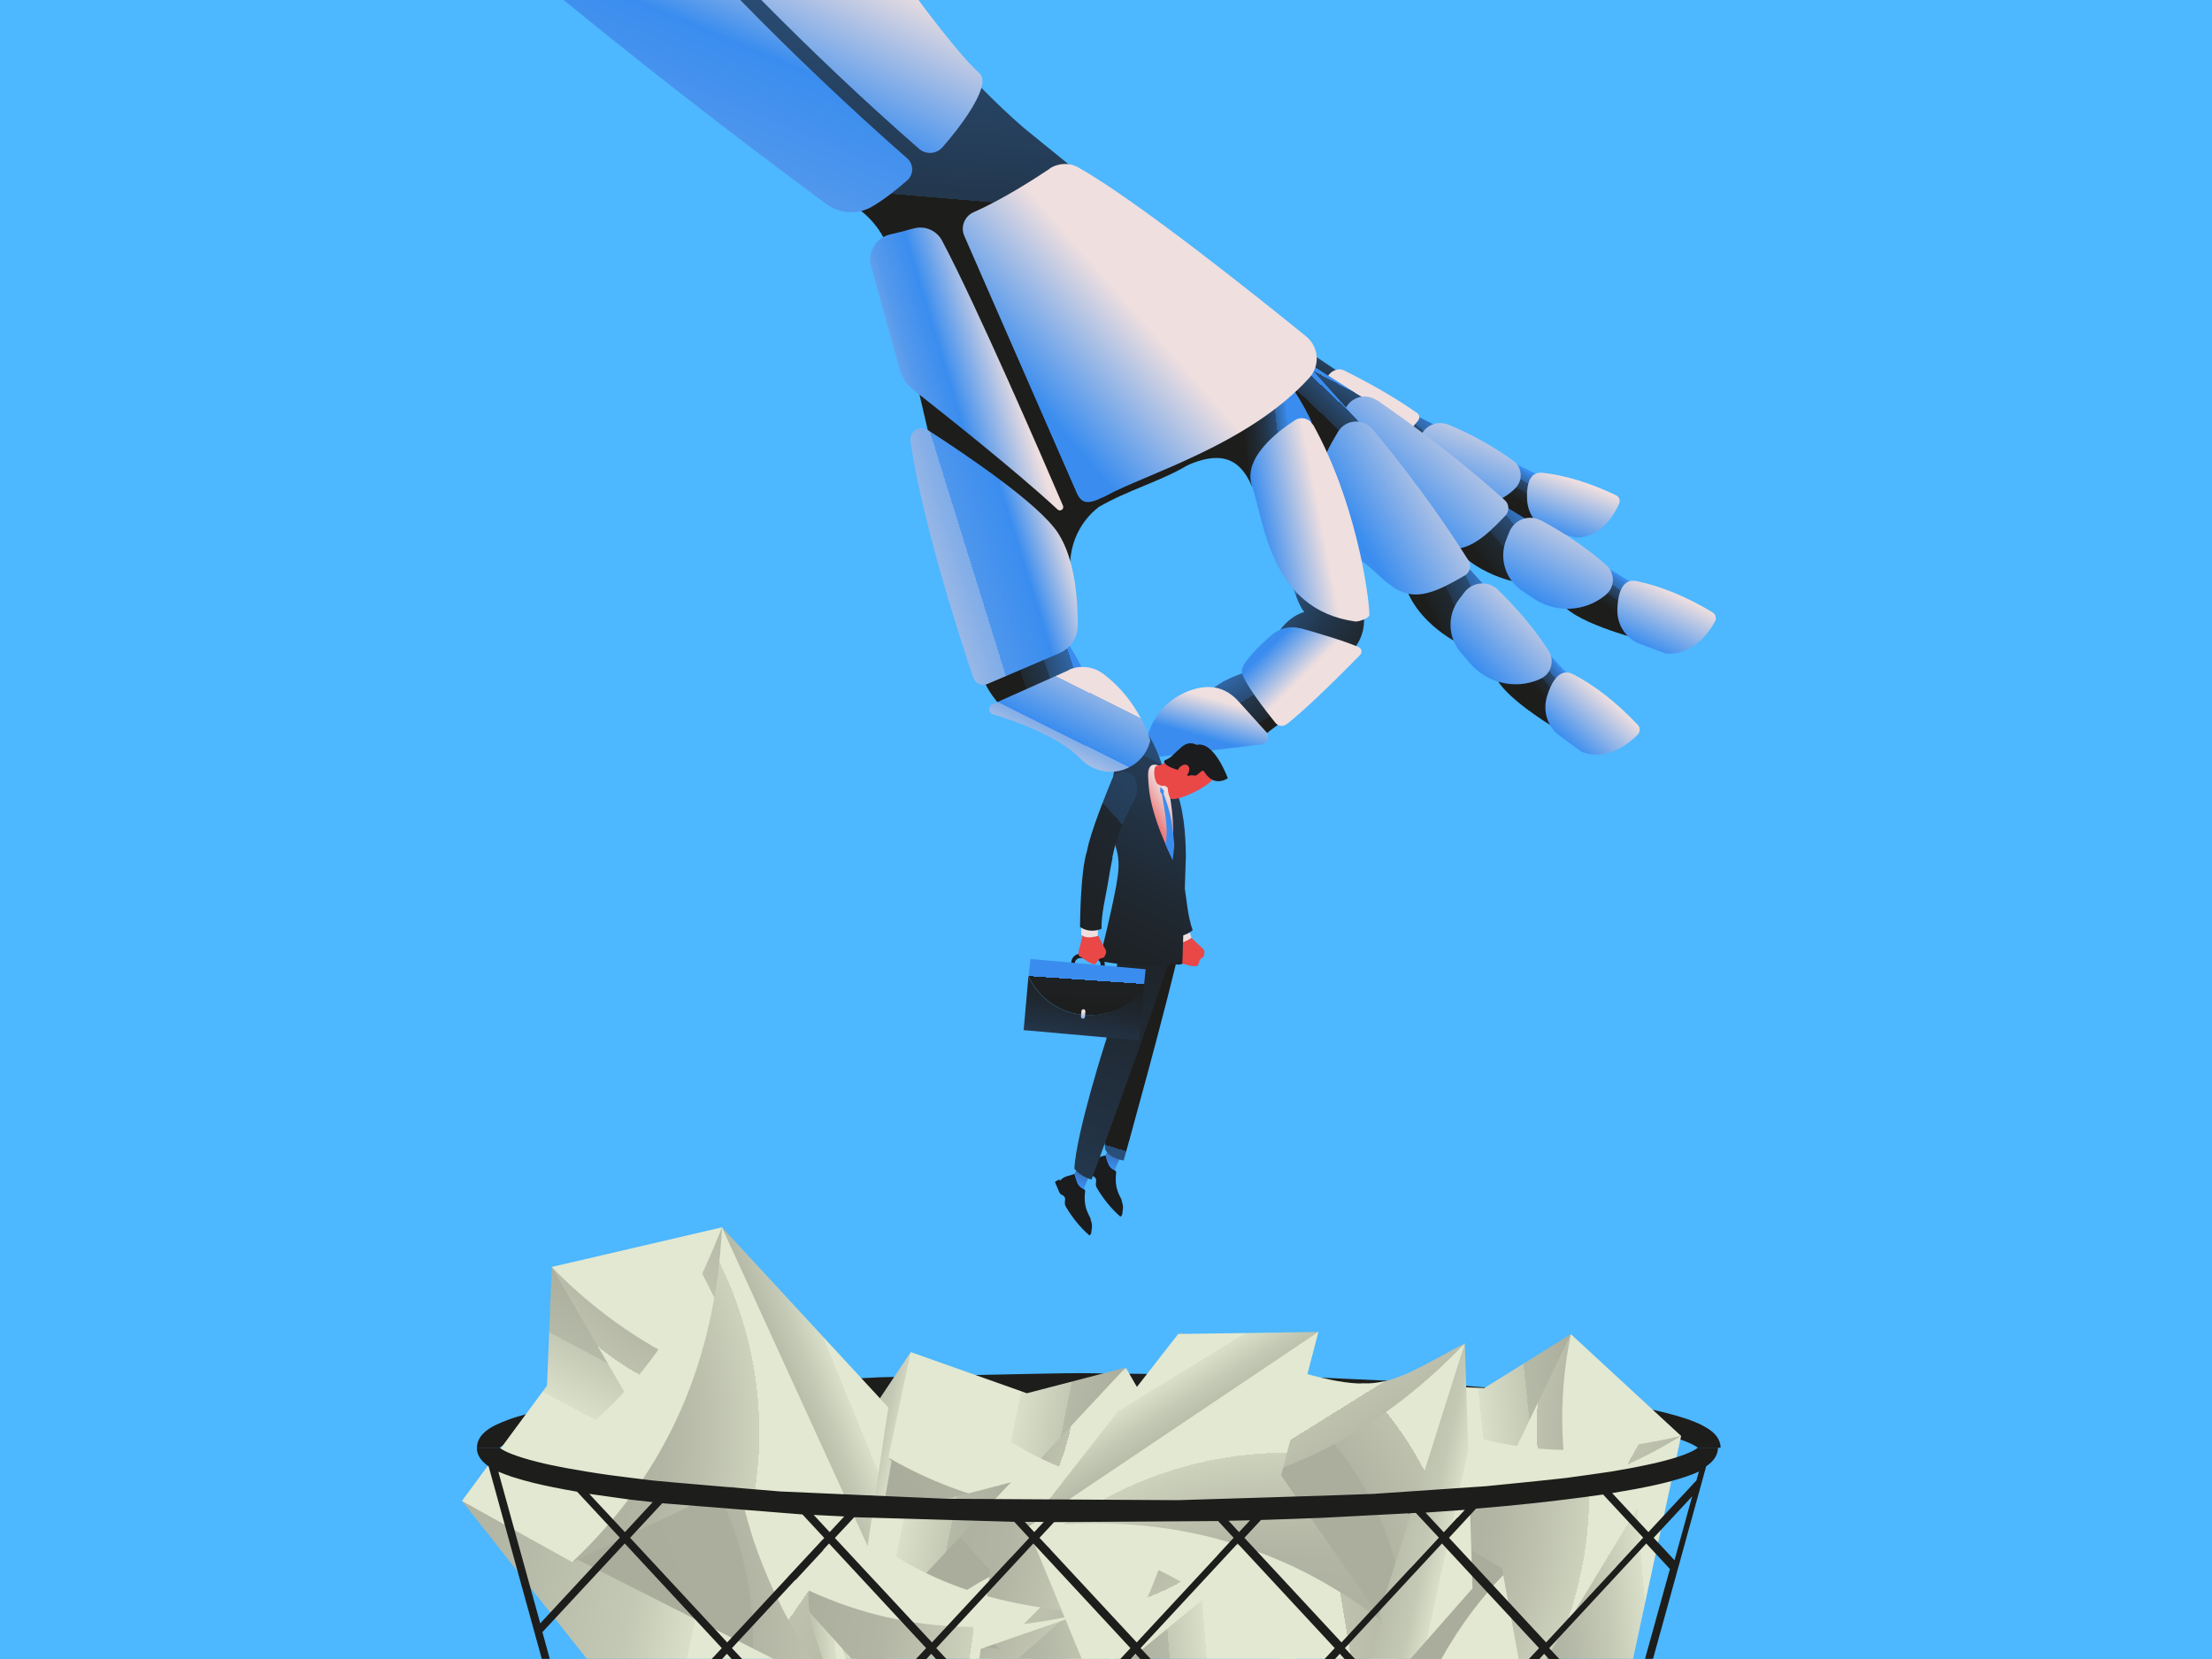
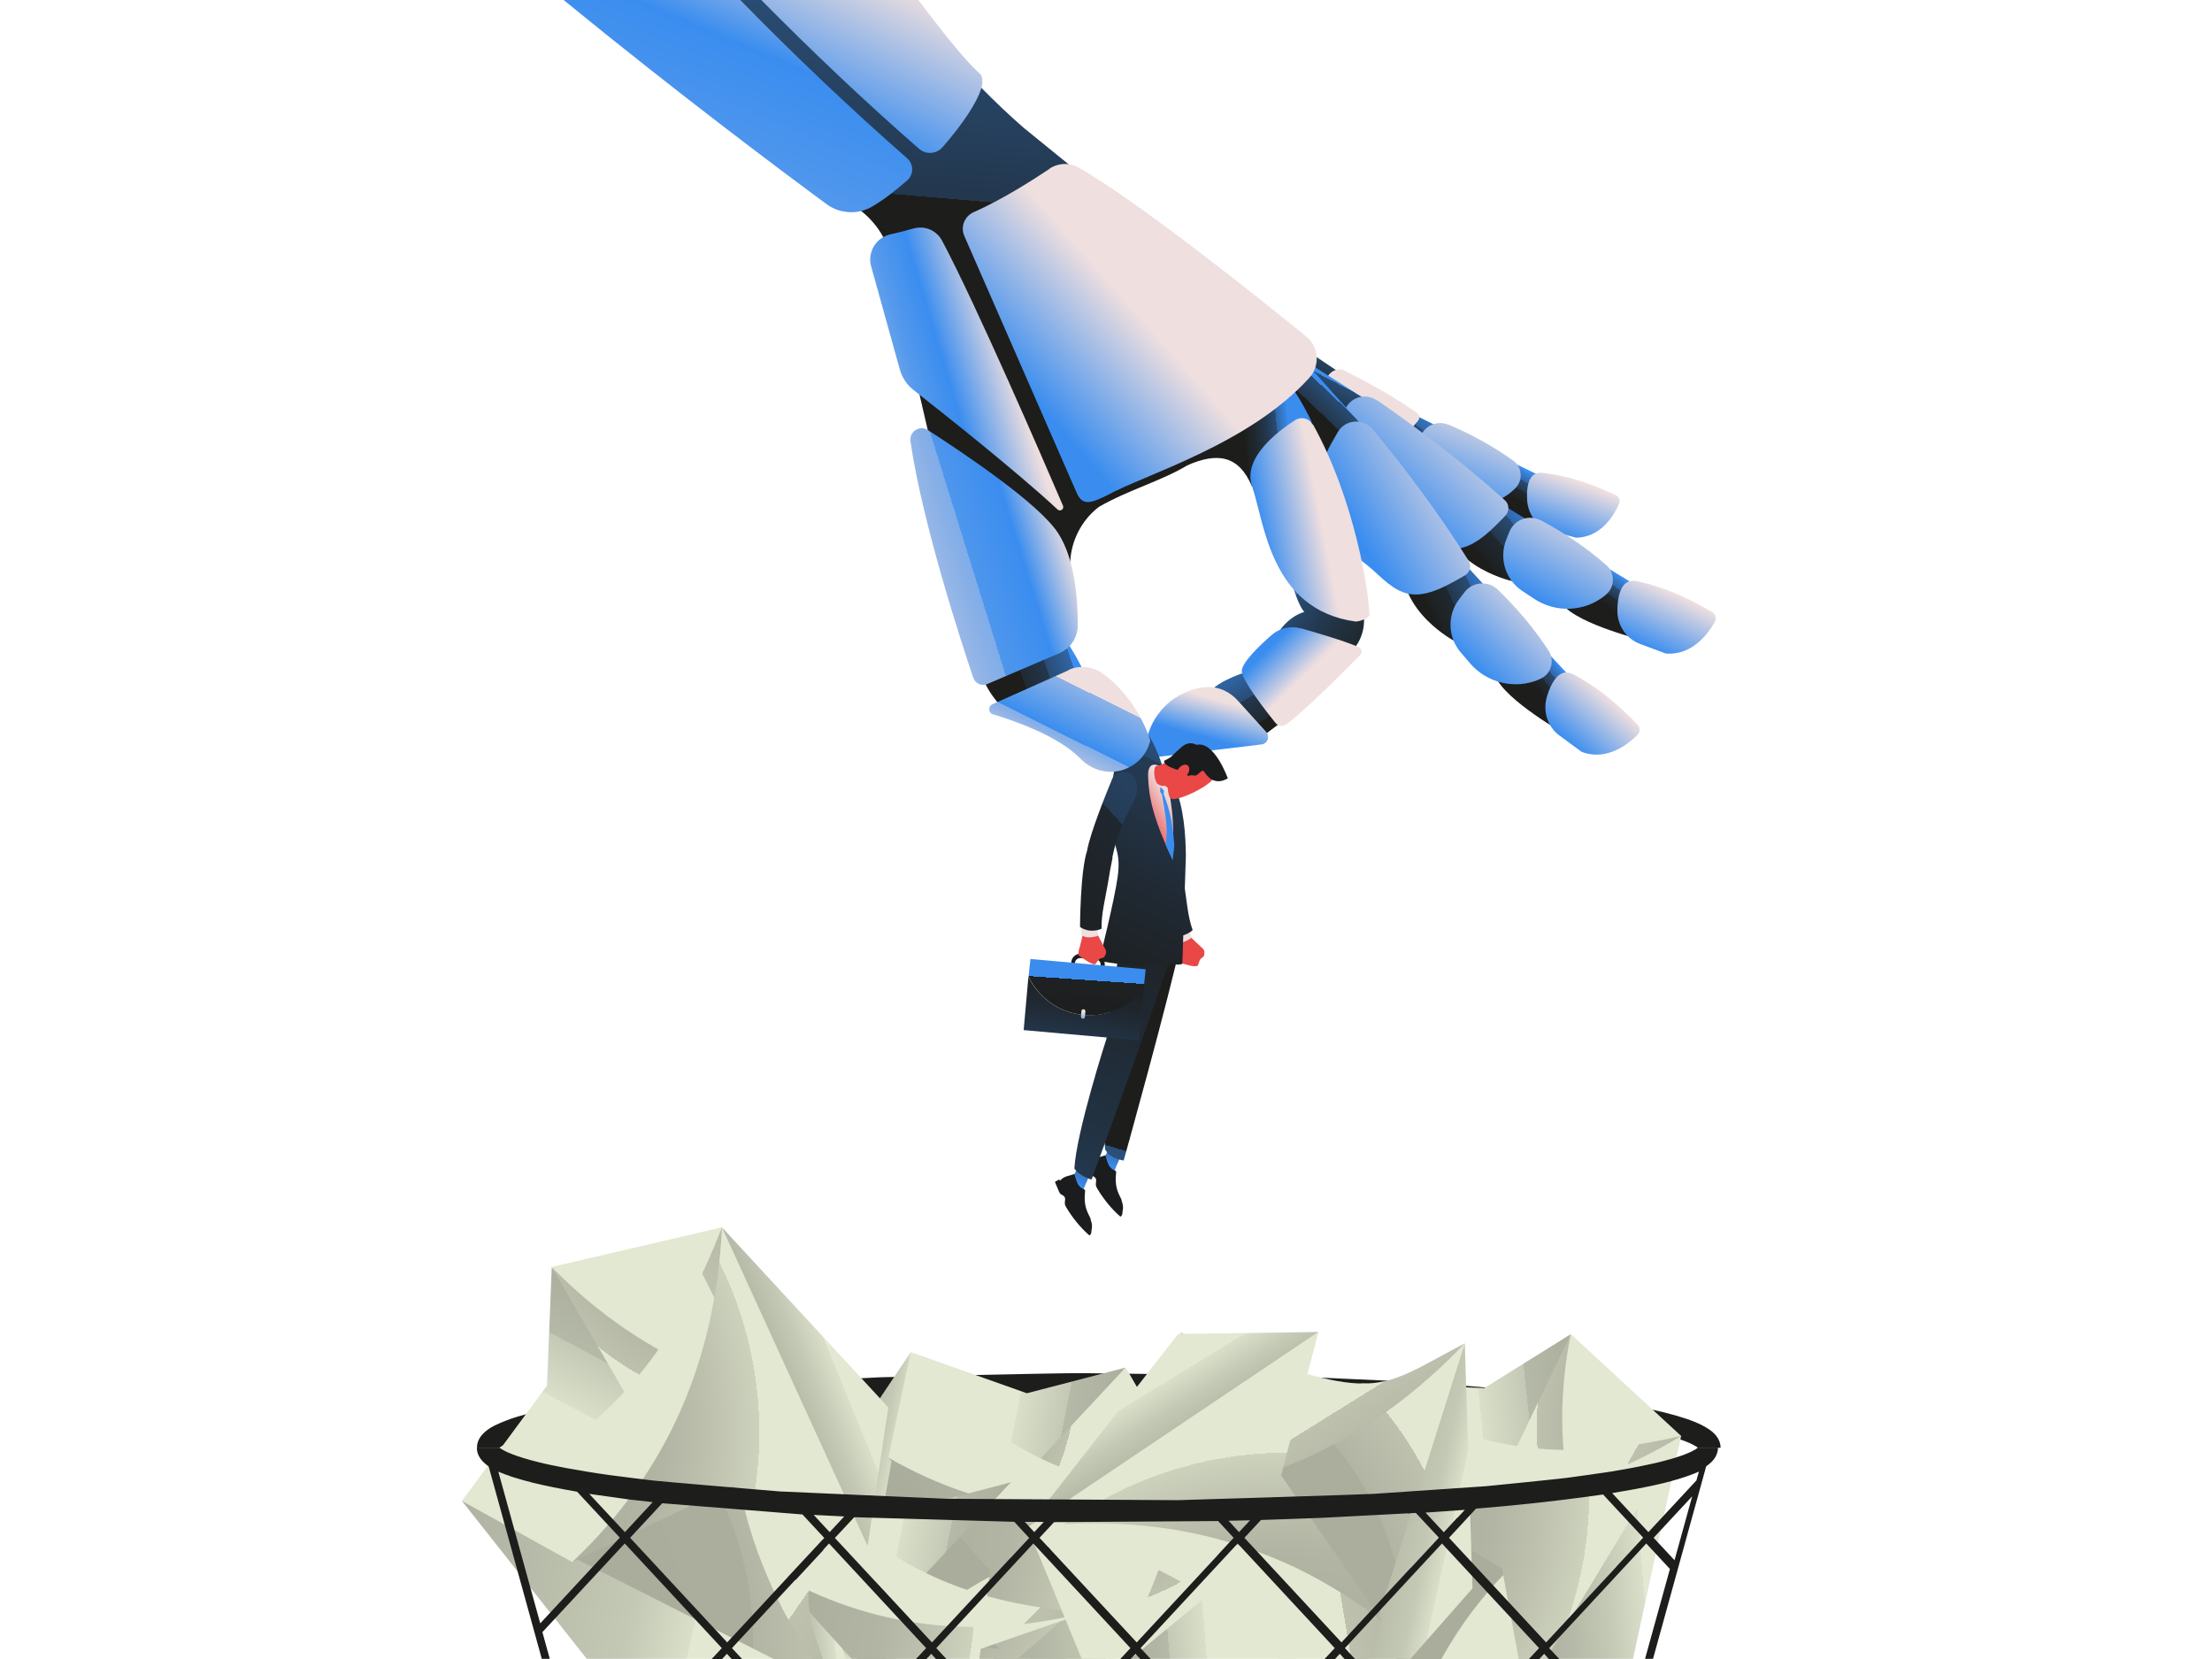
<svg xmlns="http://www.w3.org/2000/svg" xmlns:xlink="http://www.w3.org/1999/xlink" id="Elements" version="1.1" viewBox="0 0 1440 1080">
  <defs>
    <style>
      .st0 {
        fill: #ea4747;
      }

      .st1 {
        fill: url(#uuid-9c540f9c-fda2-4a09-949d-8778f6bde608);
      }

      .st2 {
        fill: url(#uuid-503fe18a-d408-4331-8d8f-6b1407a4d326);
      }

      .st3 {
        fill: url(#uuid-3b11abe3-14b1-421c-9cea-0d6448355b84);
      }

      .st4 {
        fill: url(#_ÂÁ_Ï_ÌÌ_È_ËÂÌÚ_431);
      }

      .st5 {
        fill: url(#_ÂÁ_Ï_ÌÌ_È_ËÂÌÚ_432);
      }

      .st6 {
        fill: url(#_ÂÁ_Ï_ÌÌ_È_ËÂÌÚ_423);
      }

      .st7 {
        fill: url(#_ÂÁ_Ï_ÌÌ_È_ËÂÌÚ_422);
      }

      .st8 {
        fill: url(#_ÂÁ_Ï_ÌÌ_È_ËÂÌÚ_424);
      }

      .st9 {
        fill: url(#_ÂÁ_Ï_ÌÌ_È_ËÂÌÚ_425);
      }

      .st10 {
        fill: url(#_ÂÁ_Ï_ÌÌ_È_ËÂÌÚ_421);
      }

      .st11 {
        fill: url(#_ÂÁ_Ï_ÌÌ_È_ËÂÌÚ_277);
      }

      .st12 {
        fill: url(#_ÂÁ_Ï_ÌÌ_È_ËÂÌÚ_271);
      }

      .st13 {
        fill: url(#_ÂÁ_Ï_ÌÌ_È_ËÂÌÚ_269);
      }

      .st14 {
        fill: url(#_ÂÁ_Ï_ÌÌ_È_ËÂÌÚ_268);
      }

      .st15 {
        fill: url(#_ÂÁ_Ï_ÌÌ_È_ËÂÌÚ_278);
      }

      .st16 {
        fill: url(#_ÂÁ_Ï_ÌÌ_È_ËÂÌÚ_279);
      }

      .st17 {
        fill: url(#_ÂÁ_Ï_ÌÌ_È_ËÂÌÚ_252);
      }

      .st18 {
        fill: url(#_ÂÁ_Ï_ÌÌ_È_ËÂÌÚ_251);
      }

      .st19 {
        fill: url(#_ÂÁ_Ï_ÌÌ_È_ËÂÌÚ_381);
      }

      .st20 {
        fill: url(#_ÂÁ_Ï_ÌÌ_È_ËÂÌÚ_382);
      }

      .st21 {
        fill: url(#_ÂÁ_Ï_ÌÌ_È_ËÂÌÚ_182);
      }

      .st22 {
        fill: url(#_ÂÁ_Ï_ÌÌ_È_ËÂÌÚ_181);
      }

      .st23 {
        fill: url(#_ÂÁ_Ï_ÌÌ_È_ËÂÌÚ_184);
      }

      .st24 {
        fill: url(#_ÂÁ_Ï_ÌÌ_È_ËÂÌÚ_185);
      }

      .st25 {
        fill: url(#_ÂÁ_Ï_ÌÌ_È_ËÂÌÚ_183);
      }

      .st26 {
        fill: #3a8def;
      }

      .st27 {
        fill: #4db7ff;
      }

      .st28 {
        fill: url(#uuid-5dea9ac1-a6ee-4f84-b8a3-f0d2557fdd71);
      }

      .st29 {
        fill: url(#_ÂÁ_Ï_ÌÌ_È_ËÂÌÚ_26812);
      }

      .st30 {
        fill: url(#_ÂÁ_Ï_ÌÌ_È_ËÂÌÚ_26811);
      }

      .st31 {
        fill: url(#_ÂÁ_Ï_ÌÌ_È_ËÂÌÚ_26810);
      }

      .st32 {
        fill: url(#_ÂÁ_Ï_ÌÌ_È_ËÂÌÚ_7);
      }

      .st33 {
        fill: url(#_ÂÁ_Ï_ÌÌ_È_ËÂÌÚ_6);
      }

      .st34 {
        fill: url(#_ÂÁ_Ï_ÌÌ_È_ËÂÌÚ_9);
      }

      .st35 {
        fill: url(#_ÂÁ_Ï_ÌÌ_È_ËÂÌÚ_8);
      }

      .st36 {
        fill: url(#_ÂÁ_Ï_ÌÌ_È_ËÂÌÚ_3);
      }

      .st37 {
        fill: url(#_ÂÁ_Ï_ÌÌ_È_ËÂÌÚ_2);
      }

      .st38 {
        fill: url(#uuid-91dd03eb-1c95-44a7-a4bc-c230d842ff2e);
      }

      .st39 {
        fill: #1d1d1b;
      }

      .st40 {
        fill: url(#uuid-6c0669c3-f9b0-4dc0-bb62-a2e40bffcab1);
      }

      .st41 {
        fill: url(#uuid-f84128a4-c094-415c-a1c1-0433cfb51394);
      }

      .st42 {
        fill: url(#uuid-8fd2dac5-16cd-4aed-ae36-5639e9446851);
      }

      .st43 {
        fill: url(#uuid-00acb8bb-7da2-4803-814e-d4e2a7b31bd7);
      }

      .st44 {
        fill: url(#uuid-b1c813e7-15d5-48b7-9e25-4811a9f7bbc5);
      }

      .st45 {
        fill: url(#_ÂÁ_Ï_ÌÌ_È_ËÂÌÚ_2689);
      }

      .st46 {
        fill: url(#_ÂÁ_Ï_ÌÌ_È_ËÂÌÚ_2685);
      }

      .st47 {
        fill: url(#_ÂÁ_Ï_ÌÌ_È_ËÂÌÚ_2688);
      }

      .st48 {
        fill: url(#_ÂÁ_Ï_ÌÌ_È_ËÂÌÚ_2686);
      }

      .st49 {
        fill: url(#_ÂÁ_Ï_ÌÌ_È_ËÂÌÚ_2683);
      }

      .st50 {
        fill: url(#_ÂÁ_Ï_ÌÌ_È_ËÂÌÚ_2687);
      }

      .st51 {
        fill: url(#_ÂÁ_Ï_ÌÌ_È_ËÂÌÚ_2684);
      }

      .st52 {
        fill: url(#_ÂÁ_Ï_ÌÌ_È_ËÂÌÚ_2682);
      }

      .st53 {
        fill: url(#_ÂÁ_Ï_ÌÌ_È_ËÂÌÚ_2681);
      }

      .st54 {
        fill: url(#_ÂÁ_Ï_ÌÌ_È_ËÂÌÚ_2693);
      }

      .st55 {
        fill: url(#_ÂÁ_Ï_ÌÌ_È_ËÂÌÚ_2694);
      }

      .st56 {
        fill: url(#_ÂÁ_Ï_ÌÌ_È_ËÂÌÚ_2691);
      }

      .st57 {
        fill: url(#_ÂÁ_Ï_ÌÌ_È_ËÂÌÚ_2692);
      }

      .st58 {
        fill: url(#_ÂÁ_Ï_ÌÌ_È_ËÂÌÚ_2697);
      }

      .st59 {
        fill: url(#_ÂÁ_Ï_ÌÌ_È_ËÂÌÚ_2698);
      }

      .st60 {
        fill: url(#_ÂÁ_Ï_ÌÌ_È_ËÂÌÚ_2695);
      }

      .st61 {
        fill: url(#_ÂÁ_Ï_ÌÌ_È_ËÂÌÚ_2696);
      }

      .st62 {
        fill: url(#_ÂÁ_Ï_ÌÌ_È_ËÂÌÚ_2781);
      }

      .st63 {
        fill: url(#_ÂÁ_Ï_ÌÌ_È_ËÂÌÚ_2784);
      }

      .st64 {
        fill: url(#_ÂÁ_Ï_ÌÌ_È_ËÂÌÚ_2782);
      }

      .st65 {
        fill: url(#_ÂÁ_Ï_ÌÌ_È_ËÂÌÚ_2783);
      }

      .st66 {
        fill: url(#_ÂÁ_Ï_ÌÌ_È_ËÂÌÚ_2773);
      }

      .st67 {
        fill: url(#_ÂÁ_Ï_ÌÌ_È_ËÂÌÚ_2772);
      }

      .st68 {
        fill: url(#_ÂÁ_Ï_ÌÌ_È_ËÂÌÚ_2774);
      }

      .st69 {
        fill: url(#_ÂÁ_Ï_ÌÌ_È_ËÂÌÚ_2771);
      }

      .st70 {
        fill: url(#_ÂÁ_Ï_ÌÌ_È_ËÂÌÚ_2794);
      }

      .st71 {
        fill: url(#_ÂÁ_Ï_ÌÌ_È_ËÂÌÚ_2793);
      }

      .st72 {
        fill: url(#_ÂÁ_Ï_ÌÌ_È_ËÂÌÚ_2792);
      }

      .st73 {
        fill: url(#_ÂÁ_Ï_ÌÌ_È_ËÂÌÚ_2791);
      }

      .st74 {
        fill: #1a1c1e;
      }

      .st75 {
        fill: url(#_ÂÁ_Ï_ÌÌ_È_ËÂÌÚ_81);
      }

      .st76 {
        fill: url(#_ÂÁ_Ï_ÌÌ_È_ËÂÌÚ_61);
      }

      .st77 {
        fill: url(#_ÂÁ_Ï_ÌÌ_È_ËÂÌÚ_31);
      }

      .st78 {
        fill: url(#_ÂÁ_Ï_ÌÌ_È_ËÂÌÚ_19);
      }

      .st79 {
        fill: url(#_ÂÁ_Ï_ÌÌ_È_ËÂÌÚ_16);
      }

      .st80 {
        fill: url(#_ÂÁ_Ï_ÌÌ_È_ËÂÌÚ_13);
      }

      .st81 {
        fill: url(#_ÂÁ_Ï_ÌÌ_È_ËÂÌÚ_18);
      }

      .st82 {
        fill: url(#_ÂÁ_Ï_ÌÌ_È_ËÂÌÚ_44);
      }

      .st83 {
        fill: url(#_ÂÁ_Ï_ÌÌ_È_ËÂÌÚ_20);
      }

      .st84 {
        fill: url(#_ÂÁ_Ï_ÌÌ_È_ËÂÌÚ_46);
      }

      .st85 {
        fill: url(#_ÂÁ_Ï_ÌÌ_È_ËÂÌÚ_45);
      }

      .st86 {
        fill: url(#_ÂÁ_Ï_ÌÌ_È_ËÂÌÚ_38);
      }

      .st87 {
        fill: url(#_ÂÁ_Ï_ÌÌ_È_ËÂÌÚ_35);
      }

      .st88 {
        fill: url(#_ÂÁ_Ï_ÌÌ_È_ËÂÌÚ_36);
      }

      .st89 {
        fill: url(#_ÂÁ_Ï_ÌÌ_È_ËÂÌÚ_37);
      }

      .st90 {
        fill: url(#_ÂÁ_Ï_ÌÌ_È_ËÂÌÚ_28);
      }

      .st91 {
        fill: url(#_ÂÁ_Ï_ÌÌ_È_ËÂÌÚ_27);
      }

      .st92 {
        fill: url(#_ÂÁ_Ï_ÌÌ_È_ËÂÌÚ_24);
      }

      .st93 {
        fill: url(#_ÂÁ_Ï_ÌÌ_È_ËÂÌÚ_25);
      }

      .st94 {
        fill: url(#_ÂÁ_Ï_ÌÌ_È_ËÂÌÚ_41);
      }

      .st95 {
        fill: url(#_ÂÁ_Ï_ÌÌ_È_ËÂÌÚ_42);
      }

      .st96 {
        fill: url(#_ÂÁ_Ï_ÌÌ_È_ËÂÌÚ_43);
      }
    </style>
    <linearGradient id="_ÂÁ_Ï_ÌÌ_È_ËÂÌÚ_2" data-name="¡ÂÁ˚ÏˇÌÌ˚È „‡‰ËÂÌÚ 2" x1="573.9" y1="604.7" x2="674" y2="-584.4" gradientUnits="userSpaceOnUse">
      <stop offset=".4" stop-color="#1d1d1b" />
      <stop offset=".4" stop-color="#1d2020" />
      <stop offset=".4" stop-color="#202931" />
      <stop offset=".4" stop-color="#23374d" />
      <stop offset=".5" stop-color="#294c74" />
      <stop offset=".5" stop-color="#3066a6" />
      <stop offset=".5" stop-color="#3886e2" />
      <stop offset=".5" stop-color="#3a8def" />
    </linearGradient>
    <linearGradient id="_ÂÁ_Ï_ÌÌ_È_ËÂÌÚ_25" data-name="¡ÂÁ˚ÏˇÌÌ˚È „‡‰ËÂÌÚ 25" x1="902.5" y1="-1485.8" x2="859.4" y2="-1624.7" gradientTransform="translate(-843.8 878.4) rotate(39.7)" gradientUnits="userSpaceOnUse">
      <stop offset=".6" stop-color="#1d1d1b" />
      <stop offset=".6" stop-color="#1d2020" />
      <stop offset=".6" stop-color="#202931" />
      <stop offset=".6" stop-color="#23374d" />
      <stop offset=".7" stop-color="#294c74" />
      <stop offset=".7" stop-color="#3066a6" />
      <stop offset=".7" stop-color="#3886e2" />
      <stop offset=".7" stop-color="#3a8def" />
    </linearGradient>
    <linearGradient id="_ÂÁ_Ï_ÌÌ_È_ËÂÌÚ_18" data-name="¡ÂÁ˚ÏˇÌÌ˚È „‡‰ËÂÌÚ 18" x1="974.6" y1="-1494.4" x2="982.8" y2="-1632" gradientTransform="translate(-843.8 878.4) rotate(39.7)" gradientUnits="userSpaceOnUse">
      <stop offset=".5" stop-color="#1d1d1b" />
      <stop offset=".5" stop-color="#1d2020" />
      <stop offset=".6" stop-color="#202931" />
      <stop offset=".6" stop-color="#23374d" />
      <stop offset=".7" stop-color="#294c74" />
      <stop offset=".7" stop-color="#3066a6" />
      <stop offset=".8" stop-color="#3886e2" />
      <stop offset=".8" stop-color="#3a8def" />
    </linearGradient>
    <linearGradient id="_ÂÁ_Ï_ÌÌ_È_ËÂÌÚ_181" data-name="¡ÂÁ˚ÏˇÌÌ˚È „‡‰ËÂÌÚ 18" x1="1065.3" y1="-1567.1" x2="1054.5" y2="-1626.4" xlink:href="#_ÂÁ_Ï_ÌÌ_È_ËÂÌÚ_18" />
    <linearGradient id="_ÂÁ_Ï_ÌÌ_È_ËÂÌÚ_42" data-name="¡ÂÁ˚ÏˇÌÌ˚È „‡‰ËÂÌÚ 42" x1="1285.8" y1="-2218.1" x2="1294.8" y2="-1826.5" gradientTransform="translate(-565.5 857.4) rotate(38.1) scale(.6 .6) skewX(-3.3)" gradientUnits="userSpaceOnUse">
      <stop offset="0" stop-color="#efdfdf" />
      <stop offset=".2" stop-color="#3a8def" />
    </linearGradient>
    <linearGradient id="_ÂÁ_Ï_ÌÌ_È_ËÂÌÚ_421" data-name="¡ÂÁ˚ÏˇÌÌ˚È „‡‰ËÂÌÚ 42" x1="1006.1" y1="-1628.2" x2="1093.7" y2="-1328.1" gradientTransform="translate(-843.8 878.4) rotate(39.7)" xlink:href="#_ÂÁ_Ï_ÌÌ_È_ËÂÌÚ_42" />
    <linearGradient id="_ÂÁ_Ï_ÌÌ_È_ËÂÌÚ_43" data-name="¡ÂÁ˚ÏˇÌÌ˚È „‡‰ËÂÌÚ 43" x1="1066.7" y1="-1665.3" x2="1189.5" y2="-1312.9" gradientTransform="translate(-843.8 878.4) rotate(39.7)" gradientUnits="userSpaceOnUse">
      <stop offset=".1" stop-color="#efdfdf" />
      <stop offset=".2" stop-color="#3a8def" />
    </linearGradient>
    <linearGradient id="_ÂÁ_Ï_ÌÌ_È_ËÂÌÚ_251" data-name="¡ÂÁ˚ÏˇÌÌ˚È „‡‰ËÂÌÚ 25" x1="827" y1="-1584.4" x2="787.3" y2="-1712" gradientTransform="translate(-878.5 867.8) rotate(45)" xlink:href="#_ÂÁ_Ï_ÌÌ_È_ËÂÌÚ_25" />
    <linearGradient id="_ÂÁ_Ï_ÌÌ_È_ËÂÌÚ_182" data-name="¡ÂÁ˚ÏˇÌÌ˚È „‡‰ËÂÌÚ 18" x1="939.1" y1="-1587.3" x2="947.9" y2="-1734.6" gradientTransform="translate(-878.5 867.8) rotate(45)" xlink:href="#_ÂÁ_Ï_ÌÌ_È_ËÂÌÚ_18" />
    <linearGradient id="_ÂÁ_Ï_ÌÌ_È_ËÂÌÚ_183" data-name="¡ÂÁ˚ÏˇÌÌ˚È „‡‰ËÂÌÚ 18" x1="1036.1" y1="-1665.1" x2="1024.6" y2="-1728.5" gradientTransform="translate(-878.5 867.8) rotate(45)" xlink:href="#_ÂÁ_Ï_ÌÌ_È_ËÂÌÚ_18" />
    <linearGradient id="_ÂÁ_Ï_ÌÌ_È_ËÂÌÚ_422" data-name="¡ÂÁ˚ÏˇÌÌ˚È „‡‰ËÂÌÚ 42" x1="874.4" y1="-1726.2" x2="884.1" y2="-1307.2" gradientTransform="translate(-878.5 867.8) rotate(45)" xlink:href="#_ÂÁ_Ï_ÌÌ_È_ËÂÌÚ_42" />
    <linearGradient id="_ÂÁ_Ï_ÌÌ_È_ËÂÌÚ_423" data-name="¡ÂÁ˚ÏˇÌÌ˚È „‡‰ËÂÌÚ 42" x1="972.8" y1="-1730.5" x2="1066.6" y2="-1409.4" gradientTransform="translate(-878.5 867.8) rotate(45)" xlink:href="#_ÂÁ_Ï_ÌÌ_È_ËÂÌÚ_42" />
    <linearGradient id="_ÂÁ_Ï_ÌÌ_È_ËÂÌÚ_431" data-name="¡ÂÁ˚ÏˇÌÌ˚È „‡‰ËÂÌÚ 43" x1="1037.6" y1="-1770.2" x2="1169.1" y2="-1393.1" gradientTransform="translate(-878.5 867.8) rotate(45)" xlink:href="#_ÂÁ_Ï_ÌÌ_È_ËÂÌÚ_43" />
    <linearGradient id="_ÂÁ_Ï_ÌÌ_È_ËÂÌÚ_252" data-name="¡ÂÁ˚ÏˇÌÌ˚È „‡‰ËÂÌÚ 25" x1="432.2" y1="-1733.3" x2="392.5" y2="-1860.9" gradientTransform="translate(-917.1 797.4) rotate(60.8)" xlink:href="#_ÂÁ_Ï_ÌÌ_È_ËÂÌÚ_25" />
    <linearGradient id="_ÂÁ_Ï_ÌÌ_È_ËÂÌÚ_184" data-name="¡ÂÁ˚ÏˇÌÌ˚È „‡‰ËÂÌÚ 18" x1="544.3" y1="-1736.1" x2="553.1" y2="-1883.4" gradientTransform="translate(-917.1 797.4) rotate(60.8)" xlink:href="#_ÂÁ_Ï_ÌÌ_È_ËÂÌÚ_18" />
    <linearGradient id="_ÂÁ_Ï_ÌÌ_È_ËÂÌÚ_185" data-name="¡ÂÁ˚ÏˇÌÌ˚È „‡‰ËÂÌÚ 18" x1="641.3" y1="-1814" x2="629.9" y2="-1877.4" gradientTransform="translate(-917.1 797.4) rotate(60.8)" xlink:href="#_ÂÁ_Ï_ÌÌ_È_ËÂÌÚ_18" />
    <linearGradient id="_ÂÁ_Ï_ÌÌ_È_ËÂÌÚ_424" data-name="¡ÂÁ˚ÏˇÌÌ˚È „‡‰ËÂÌÚ 42" x1="479.7" y1="-1875" x2="489.3" y2="-1456.1" gradientTransform="translate(-917.1 797.4) rotate(60.8)" xlink:href="#_ÂÁ_Ï_ÌÌ_È_ËÂÌÚ_42" />
    <linearGradient id="_ÂÁ_Ï_ÌÌ_È_ËÂÌÚ_425" data-name="¡ÂÁ˚ÏˇÌÌ˚È „‡‰ËÂÌÚ 42" x1="578" y1="-1879.4" x2="671.8" y2="-1558.2" gradientTransform="translate(-917.1 797.4) rotate(60.8)" xlink:href="#_ÂÁ_Ï_ÌÌ_È_ËÂÌÚ_42" />
    <linearGradient id="_ÂÁ_Ï_ÌÌ_È_ËÂÌÚ_432" data-name="¡ÂÁ˚ÏˇÌÌ˚È „‡‰ËÂÌÚ 43" x1="642.8" y1="-1919" x2="774.3" y2="-1542" gradientTransform="translate(-917.1 797.4) rotate(60.8)" xlink:href="#_ÂÁ_Ï_ÌÌ_È_ËÂÌÚ_43" />
    <linearGradient id="_ÂÁ_Ï_ÌÌ_È_ËÂÌÚ_28" data-name="¡ÂÁ˚ÏˇÌÌ˚È „‡‰ËÂÌÚ 28" x1="627.7" y1="-1841.2" x2="392.8" y2="-1780.6" gradientTransform="translate(-875.4 1222.3) rotate(47.2)" gradientUnits="userSpaceOnUse">
      <stop offset="0" stop-color="#1d1d1b" />
      <stop offset="0" stop-color="#1d2020" />
      <stop offset=".1" stop-color="#202931" />
      <stop offset=".2" stop-color="#23374d" />
      <stop offset=".3" stop-color="#294c74" />
      <stop offset=".3" stop-color="#3066a6" />
      <stop offset=".4" stop-color="#3886e2" />
      <stop offset=".4" stop-color="#3a8def" />
    </linearGradient>
    <linearGradient id="_ÂÁ_Ï_ÌÌ_È_ËÂÌÚ_27" data-name="¡ÂÁ˚ÏˇÌÌ˚È „‡‰ËÂÌÚ 27" x1="685.6" y1="-1736.4" x2="514.8" y2="-1773.1" gradientTransform="translate(-875.4 1222.3) rotate(47.2)" gradientUnits="userSpaceOnUse">
      <stop offset=".5" stop-color="#1d1d1b" />
      <stop offset=".5" stop-color="#1d2020" />
      <stop offset=".5" stop-color="#202931" />
      <stop offset=".6" stop-color="#23374d" />
      <stop offset=".6" stop-color="#294c74" />
      <stop offset=".7" stop-color="#3066a6" />
      <stop offset=".7" stop-color="#3886e2" />
      <stop offset=".7" stop-color="#3a8def" />
    </linearGradient>
    <linearGradient id="_ÂÁ_Ï_ÌÌ_È_ËÂÌÚ_24" data-name="¡ÂÁ˚ÏˇÌÌ˚È „‡‰ËÂÌÚ 24" x1="431.8" y1="-1866.7" x2="474.1" y2="-1923.7" gradientTransform="translate(-875.4 1222.3) rotate(47.2)" gradientUnits="userSpaceOnUse">
      <stop offset=".3" stop-color="#1d1d1b" />
      <stop offset=".3" stop-color="#1d2020" />
      <stop offset=".4" stop-color="#202931" />
      <stop offset=".5" stop-color="#23374d" />
      <stop offset=".6" stop-color="#294c74" />
      <stop offset=".6" stop-color="#3066a6" />
      <stop offset=".7" stop-color="#3886e2" />
      <stop offset=".7" stop-color="#3a8def" />
    </linearGradient>
    <linearGradient id="_ÂÁ_Ï_ÌÌ_È_ËÂÌÚ_38" data-name="¡ÂÁ˚ÏˇÌÌ˚È „‡‰ËÂÌÚ 38" x1="551.7" y1="-1907.9" x2="340.4" y2="-1567.2" gradientTransform="translate(-875.4 1222.3) rotate(47.2)" gradientUnits="userSpaceOnUse">
      <stop offset=".1" stop-color="#efdfdf" />
      <stop offset=".2" stop-color="#3a8def" />
    </linearGradient>
    <linearGradient id="_ÂÁ_Ï_ÌÌ_È_ËÂÌÚ_381" data-name="¡ÂÁ˚ÏˇÌÌ˚È „‡‰ËÂÌÚ 38" x1="626.4" y1="-1799.9" x2="336.8" y2="-1789.5" xlink:href="#_ÂÁ_Ï_ÌÌ_È_ËÂÌÚ_38" />
    <linearGradient id="_ÂÁ_Ï_ÌÌ_È_ËÂÌÚ_44" data-name="¡ÂÁ˚ÏˇÌÌ˚È „‡‰ËÂÌÚ 44" x1="543.5" y1="-1788.1" x2="678.7" y2="-1570.4" gradientTransform="translate(-875.4 1222.3) rotate(47.2)" gradientUnits="userSpaceOnUse">
      <stop offset=".2" stop-color="#efdfdf" />
      <stop offset=".3" stop-color="#3a8def" />
    </linearGradient>
    <linearGradient id="_ÂÁ_Ï_ÌÌ_È_ËÂÌÚ_6" data-name="¡ÂÁ˚ÏˇÌÌ˚È „‡‰ËÂÌÚ 6" x1="5718.3" y1="-855.8" x2="5729" y2="-921.8" gradientTransform="translate(-3622.4 3379.4) rotate(-22.5) scale(.9 1)" gradientUnits="userSpaceOnUse">
      <stop offset=".3" stop-color="#efdfdf" />
      <stop offset=".4" stop-color="#ea4747" />
    </linearGradient>
    <linearGradient id="_ÂÁ_Ï_ÌÌ_È_ËÂÌÚ_9" data-name="¡ÂÁ˚ÏˇÌÌ˚È „‡‰ËÂÌÚ 9" x1="471.3" y1="492.8" x2="641.3" y2="-130.8" gradientTransform="translate(245.4 287.7) rotate(14)" gradientUnits="userSpaceOnUse">
      <stop offset=".2" stop-color="#1d1d1b" />
      <stop offset=".4" stop-color="#1d1d1c" />
      <stop offset=".5" stop-color="#1e2123" />
      <stop offset=".5" stop-color="#1f272f" />
      <stop offset=".6" stop-color="#223040" />
      <stop offset=".6" stop-color="#253c56" />
      <stop offset=".7" stop-color="#284a71" />
      <stop offset=".7" stop-color="#2d5b91" />
      <stop offset=".7" stop-color="#326fb7" />
      <stop offset=".7" stop-color="#3885e0" />
      <stop offset=".7" stop-color="#3a8def" />
    </linearGradient>
    <linearGradient id="_ÂÁ_Ï_ÌÌ_È_ËÂÌÚ_8" data-name="¡ÂÁ˚ÏˇÌÌ˚È „‡‰ËÂÌÚ 8" x1="3988.3" y1="4826.2" x2="3941" y2="4872.2" gradientTransform="translate(-4960.9 -1879.7) rotate(-26)" gradientUnits="userSpaceOnUse">
      <stop offset=".4" stop-color="#313c4f" />
      <stop offset=".8" stop-color="#3a8def" />
    </linearGradient>
    <linearGradient id="_ÂÁ_Ï_ÌÌ_È_ËÂÌÚ_46" data-name="¡ÂÁ˚ÏˇÌÌ˚È „‡‰ËÂÌÚ 46" x1="5556.2" y1="1336.1" x2="5811.1" y2="387.3" gradientTransform="translate(-4937.6 -306) rotate(1.9)" gradientUnits="userSpaceOnUse">
      <stop offset=".2" stop-color="#3a8def" />
      <stop offset=".3" stop-color="#398aea" />
      <stop offset=".3" stop-color="#3782db" />
      <stop offset=".4" stop-color="#3476c4" />
      <stop offset=".4" stop-color="#2f64a3" />
      <stop offset=".5" stop-color="#294e78" />
      <stop offset=".5" stop-color="#223345" />
      <stop offset=".5" stop-color="#1d1d1b" />
    </linearGradient>
    <linearGradient id="_ÂÁ_Ï_ÌÌ_È_ËÂÌÚ_81" data-name="¡ÂÁ˚ÏˇÌÌ˚È „‡‰ËÂÌÚ 8" x1="3964.8" y1="4828.3" x2="3917.5" y2="4874.3" xlink:href="#_ÂÁ_Ï_ÌÌ_È_ËÂÌÚ_8" />
    <linearGradient id="_ÂÁ_Ï_ÌÌ_È_ËÂÌÚ_3" data-name="¡ÂÁ˚ÏˇÌÌ˚È „‡‰ËÂÌÚ 3" x1="5576.5" y1="984.9" x2="5829.9" y2="41.9" gradientTransform="translate(-4812.4 -691.7) rotate(7.4)" gradientUnits="userSpaceOnUse">
      <stop offset="0" stop-color="#3a8def" />
      <stop offset="0" stop-color="#3372bc" />
      <stop offset=".2" stop-color="#2c588c" />
      <stop offset=".2" stop-color="#264363" />
      <stop offset=".3" stop-color="#223243" />
      <stop offset=".4" stop-color="#1f262d" />
      <stop offset=".5" stop-color="#1d1f1f" />
      <stop offset=".5" stop-color="#1d1d1b" />
    </linearGradient>
    <linearGradient id="_ÂÁ_Ï_ÌÌ_È_ËÂÌÚ_7" data-name="¡ÂÁ˚ÏˇÌÌ˚È „‡‰ËÂÌÚ 7" x1="561.4" y1="804" x2="706.9" y2="388.6" gradientTransform="translate(164.5 -47.4) rotate(7.4)" gradientUnits="userSpaceOnUse">
      <stop offset="0" stop-color="#1d1d1b" />
      <stop offset=".4" stop-color="#1d1d1c" />
      <stop offset=".5" stop-color="#1e2123" />
      <stop offset=".6" stop-color="#1f272f" />
      <stop offset=".7" stop-color="#223040" />
      <stop offset=".8" stop-color="#253c56" />
      <stop offset=".8" stop-color="#284a71" />
      <stop offset=".9" stop-color="#2d5b91" />
      <stop offset=".9" stop-color="#326fb7" />
      <stop offset="1" stop-color="#3885e0" />
      <stop offset="1" stop-color="#3a8def" />
    </linearGradient>
    <linearGradient id="_ÂÁ_Ï_ÌÌ_È_ËÂÌÚ_20" data-name="¡ÂÁ˚ÏˇÌÌ˚È „‡‰ËÂÌÚ 20" x1="5668.8" y1="897.2" x2="5594.1" y2="929.1" gradientTransform="translate(-4972.1 291.2) rotate(-6.7)" gradientUnits="userSpaceOnUse">
      <stop offset="0" stop-color="#efdfdf" />
      <stop offset=".3" stop-color="#ea4747" />
    </linearGradient>
    <linearGradient id="_ÂÁ_Ï_ÌÌ_È_ËÂÌÚ_19" data-name="¡ÂÁ˚ÏˇÌÌ˚È „‡‰ËÂÌÚ 19" x1="-1588.5" y1="-3126.9" x2="-1600.6" y2="-3275.8" gradientTransform="translate(-1178.6 3677.2) rotate(-174.6) scale(1 -1)" gradientUnits="userSpaceOnUse">
      <stop offset="0" stop-color="#3a8def" />
      <stop offset="0" stop-color="#3885e0" />
      <stop offset="0" stop-color="#326fb7" />
      <stop offset=".1" stop-color="#2d5b91" />
      <stop offset=".2" stop-color="#284a71" />
      <stop offset=".2" stop-color="#253c56" />
      <stop offset=".3" stop-color="#223040" />
      <stop offset=".4" stop-color="#1f272f" />
      <stop offset=".5" stop-color="#1e2123" />
      <stop offset=".6" stop-color="#1d1d1c" />
      <stop offset="1" stop-color="#1d1d1b" />
    </linearGradient>
    <linearGradient id="_ÂÁ_Ï_ÌÌ_È_ËÂÌÚ_16" data-name="¡ÂÁ˚ÏˇÌÌ˚È „‡‰ËÂÌÚ 16" x1="-1594.6" y1="-3147.8" x2="-1587.5" y2="-3424.9" gradientTransform="translate(-1178.6 3677.2) rotate(-174.6) scale(1 -1)" gradientUnits="userSpaceOnUse">
      <stop offset="0" stop-color="#1d1d1b" />
      <stop offset=".1" stop-color="#1d1d1c" />
      <stop offset=".2" stop-color="#1e2123" />
      <stop offset=".2" stop-color="#1f272f" />
      <stop offset=".2" stop-color="#223040" />
      <stop offset=".2" stop-color="#253c56" />
      <stop offset=".2" stop-color="#284a71" />
      <stop offset=".2" stop-color="#2d5b91" />
      <stop offset=".2" stop-color="#326fb7" />
      <stop offset=".2" stop-color="#3885e0" />
      <stop offset=".2" stop-color="#3a8def" />
    </linearGradient>
    <linearGradient id="_ÂÁ_Ï_ÌÌ_È_ËÂÌÚ_41" data-name="¡ÂÁ˚ÏˇÌÌ˚È „‡‰ËÂÌÚ 41" x1="-1593.1" y1="-3182.2" x2="-1593.5" y2="-3159.5" gradientTransform="translate(-1178.6 3677.2) rotate(-174.6) scale(1 -1)" gradientUnits="userSpaceOnUse">
      <stop offset="0" stop-color="#efdfdf" />
      <stop offset=".3" stop-color="#3a8def" />
    </linearGradient>
    <linearGradient id="_ÂÁ_Ï_ÌÌ_È_ËÂÌÚ_61" data-name="¡ÂÁ˚ÏˇÌÌ˚È „‡‰ËÂÌÚ 6" x1="5564.5" y1="-938.5" x2="5575.1" y2="-1004.5" gradientTransform="translate(-4192 1911.2) rotate(-4) scale(.9 1)" xlink:href="#_ÂÁ_Ï_ÌÌ_È_ËÂÌÚ_6" />
    <linearGradient id="_ÂÁ_Ï_ÌÌ_È_ËÂÌÚ_13" data-name="¡ÂÁ˚ÏˇÌÌ˚È „‡‰ËÂÌÚ 13" x1="309.2" y1="514.1" x2="482.7" y2="-122.4" gradientTransform="translate(457.7 208.3) rotate(32.5)" gradientUnits="userSpaceOnUse">
      <stop offset=".2" stop-color="#1d1d1b" />
      <stop offset=".4" stop-color="#1d1d1c" />
      <stop offset=".5" stop-color="#1e2123" />
      <stop offset=".6" stop-color="#1f272f" />
      <stop offset=".6" stop-color="#223040" />
      <stop offset=".6" stop-color="#253c56" />
      <stop offset=".7" stop-color="#284a71" />
      <stop offset=".7" stop-color="#2d5b91" />
      <stop offset=".7" stop-color="#326fb7" />
      <stop offset=".7" stop-color="#3885e0" />
      <stop offset=".7" stop-color="#3a8def" />
    </linearGradient>
    <linearGradient id="_ÂÁ_Ï_ÌÌ_È_ËÂÌÚ_382" data-name="¡ÂÁ˚ÏˇÌÌ˚È „‡‰ËÂÌÚ 38" x1="264.6" y1="-1820.1" x2="448.8" y2="-966.7" gradientTransform="translate(-917.1 797.4) rotate(60.8)" xlink:href="#_ÂÁ_Ï_ÌÌ_È_ËÂÌÚ_38" />
    <linearGradient id="_ÂÁ_Ï_ÌÌ_È_ËÂÌÚ_36" data-name="¡ÂÁ˚ÏˇÌÌ˚È „‡‰ËÂÌÚ 36" x1="277.1" y1="-1649.3" x2="231.3" y2="-1442.6" gradientTransform="translate(-917.1 797.4) rotate(60.8)" gradientUnits="userSpaceOnUse">
      <stop offset="0" stop-color="#efdfdf" />
      <stop offset=".2" stop-color="#3a8def" />
      <stop offset=".3" stop-color="#5599ec" />
      <stop offset=".4" stop-color="#83aee8" />
      <stop offset=".5" stop-color="#aabfe5" />
      <stop offset=".6" stop-color="#c8cde2" />
      <stop offset=".7" stop-color="#ddd7e0" />
      <stop offset=".7" stop-color="#eadddf" />
      <stop offset=".8" stop-color="#efdfdf" />
    </linearGradient>
    <linearGradient id="_ÂÁ_Ï_ÌÌ_È_ËÂÌÚ_31" data-name="¡ÂÁ˚ÏˇÌÌ˚È „‡‰ËÂÌÚ 31" x1="634.1" y1="-103.9" x2="169.6" y2="821.9" gradientUnits="userSpaceOnUse">
      <stop offset=".1" stop-color="#efdfdf" />
      <stop offset=".2" stop-color="#3a8def" />
    </linearGradient>
    <linearGradient id="_ÂÁ_Ï_ÌÌ_È_ËÂÌÚ_35" data-name="¡ÂÁ˚ÏˇÌÌ˚È „‡‰ËÂÌÚ 35" x1="556.9" y1="-125.8" x2="224.8" y2="664" gradientUnits="userSpaceOnUse">
      <stop offset=".1" stop-color="#efdfdf" />
      <stop offset=".2" stop-color="#3a8def" />
      <stop offset=".3" stop-color="#5599ec" />
      <stop offset=".3" stop-color="#83aee8" />
      <stop offset=".3" stop-color="#aabfe5" />
      <stop offset=".3" stop-color="#c8cde2" />
      <stop offset=".4" stop-color="#ddd7e0" />
      <stop offset=".4" stop-color="#eadddf" />
      <stop offset=".4" stop-color="#efdfdf" />
    </linearGradient>
    <linearGradient id="_ÂÁ_Ï_ÌÌ_È_ËÂÌÚ_271" data-name="¡ÂÁ˚ÏˇÌÌ˚È „‡‰ËÂÌÚ 27" x1="441.6" y1="-1473.5" x2="472.9" y2="-1638.8" gradientTransform="translate(-917.1 797.4) rotate(60.8)" xlink:href="#_ÂÁ_Ï_ÌÌ_È_ËÂÌÚ_27" />
    <linearGradient id="_ÂÁ_Ï_ÌÌ_È_ËÂÌÚ_37" data-name="¡ÂÁ˚ÏˇÌÌ˚È „‡‰ËÂÌÚ 37" x1="391.8" y1="-1660.7" x2="323.8" y2="-1338.9" gradientTransform="translate(-917.1 797.4) rotate(60.8)" gradientUnits="userSpaceOnUse">
      <stop offset=".1" stop-color="#efdfdf" />
      <stop offset=".2" stop-color="#3a8def" />
      <stop offset=".3" stop-color="#4e96ed" />
      <stop offset=".3" stop-color="#7face8" />
      <stop offset=".4" stop-color="#a7bee5" />
      <stop offset=".5" stop-color="#c6cce2" />
      <stop offset=".5" stop-color="#ddd6e0" />
      <stop offset=".6" stop-color="#eadcdf" />
      <stop offset=".6" stop-color="#efdfdf" />
    </linearGradient>
    <linearGradient id="_ÂÁ_Ï_ÌÌ_È_ËÂÌÚ_45" data-name="¡ÂÁ˚ÏˇÌÌ˚È „‡‰ËÂÌÚ 45" x1="452.7" y1="-1640" x2="633.7" y2="-1376.2" gradientTransform="translate(-917.1 797.4) rotate(60.8)" gradientUnits="userSpaceOnUse">
      <stop offset=".2" stop-color="#efdfdf" />
      <stop offset=".2" stop-color="#d3d2e1" />
      <stop offset=".2" stop-color="#8cb2e7" />
      <stop offset=".3" stop-color="#3a8def" />
      <stop offset=".3" stop-color="#81ade8" />
      <stop offset=".4" stop-color="#efdfdf" />
    </linearGradient>
    <linearGradient id="_ÂÁ_Ï_ÌÌ_È_ËÂÌÚ_269" data-name="¡ÂÁ˚ÏˇÌÌ˚È „‡‰ËÂÌÚ 269" x1="736.4" y1="1006.8" x2="489.5" y2="1026.6" gradientUnits="userSpaceOnUse">
      <stop offset=".3" stop-color="#e2e8d1" />
      <stop offset=".3" stop-color="#d9dfc9" />
      <stop offset=".4" stop-color="#c4c9b5" />
      <stop offset=".5" stop-color="#b5b9a7" />
      <stop offset=".6" stop-color="#acaf9e" />
      <stop offset=".8" stop-color="#aaad9c" />
    </linearGradient>
    <radialGradient id="uuid-8fd2dac5-16cd-4aed-ae36-5639e9446851" data-name="¡ÂÁ˚ÏˇÌÌ˚È „‡‰ËÂÌÚ 271" cx="544.9" cy="897" fx="544.9" fy="897" r="259.2" gradientUnits="userSpaceOnUse">
      <stop offset=".3" stop-color="#aaad9c" />
      <stop offset=".5" stop-color="#abae9d" />
      <stop offset=".5" stop-color="#b2b5a3" />
      <stop offset=".6" stop-color="#bdc1ae" />
      <stop offset=".6" stop-color="#cdd2bd" />
      <stop offset=".6" stop-color="#e2e8d1" />
    </radialGradient>
    <linearGradient id="_ÂÁ_Ï_ÌÌ_È_ËÂÌÚ_268" data-name="¡ÂÁ˚ÏˇÌÌ˚È „‡‰ËÂÌÚ 268" x1="691.8" y1="990.1" x2="891.1" y2="957.1" gradientUnits="userSpaceOnUse">
      <stop offset=".4" stop-color="#e2e8d1" />
      <stop offset=".4" stop-color="#cdd2bd" />
      <stop offset=".4" stop-color="#bdc1ae" />
      <stop offset=".5" stop-color="#b2b5a3" />
      <stop offset=".5" stop-color="#abae9d" />
      <stop offset=".7" stop-color="#aaad9c" />
    </linearGradient>
    <linearGradient id="_ÂÁ_Ï_ÌÌ_È_ËÂÌÚ_278" data-name="¡ÂÁ˚ÏˇÌÌ˚È „‡‰ËÂÌÚ 278" x1="609.1" y1="988.5" x2="499.1" y2="964.5" gradientUnits="userSpaceOnUse">
      <stop offset=".3" stop-color="#e2e8d1" />
      <stop offset=".3" stop-color="#d9dfc9" />
      <stop offset=".4" stop-color="#c4c9b5" />
      <stop offset=".6" stop-color="#b5b9a7" />
      <stop offset=".8" stop-color="#acaf9e" />
      <stop offset="1" stop-color="#aaad9c" />
    </linearGradient>
    <radialGradient id="uuid-6c0669c3-f9b0-4dc0-bb62-a2e40bffcab1" data-name="¡ÂÁ˚ÏˇÌÌ˚È „‡‰ËÂÌÚ 271" cx="541.9" cy="1067.8" fx="541.9" fy="1067.8" r="307.2" xlink:href="#uuid-8fd2dac5-16cd-4aed-ae36-5639e9446851" />
    <linearGradient id="_ÂÁ_Ï_ÌÌ_È_ËÂÌÚ_2681" data-name="¡ÂÁ˚ÏˇÌÌ˚È „‡‰ËÂÌÚ 268" x1="548" y1="968.1" x2="886.5" y2="1202.6" xlink:href="#_ÂÁ_Ï_ÌÌ_È_ËÂÌÚ_268" />
    <linearGradient id="_ÂÁ_Ï_ÌÌ_È_ËÂÌÚ_277" data-name="¡ÂÁ˚ÏˇÌÌ˚È „‡‰ËÂÌÚ 277" x1="177.1" y1="336.7" x2="-133.1" y2="361.6" gradientTransform="translate(647.7 1277.6) rotate(-164.1)" gradientUnits="userSpaceOnUse">
      <stop offset=".3" stop-color="#e2e8d1" />
      <stop offset=".3" stop-color="#d9dfc9" />
      <stop offset=".4" stop-color="#c4c9b5" />
      <stop offset=".4" stop-color="#b5b9a7" />
      <stop offset=".5" stop-color="#acaf9e" />
      <stop offset=".6" stop-color="#aaad9c" />
    </linearGradient>
    <linearGradient id="_ÂÁ_Ï_ÌÌ_È_ËÂÌÚ_2691" data-name="¡ÂÁ˚ÏˇÌÌ˚È „‡‰ËÂÌÚ 269" x1="839.3" y1="1020.3" x2="520.2" y2="1046" xlink:href="#_ÂÁ_Ï_ÌÌ_È_ËÂÌÚ_269" />
    <radialGradient id="_ÂÁ_Ï_ÌÌ_È_ËÂÌÚ_279" data-name="¡ÂÁ˚ÏˇÌÌ˚È „‡‰ËÂÌÚ 279" cx="473.1" cy="983.3" fx="473.1" fy="983.3" r="306.8" gradientUnits="userSpaceOnUse">
      <stop offset="0" stop-color="#aaad9c" />
      <stop offset=".4" stop-color="#abae9d" />
      <stop offset=".6" stop-color="#b2b5a3" />
      <stop offset=".7" stop-color="#bdc1ae" />
      <stop offset=".8" stop-color="#cdd2bd" />
      <stop offset=".8" stop-color="#e2e8d1" />
    </radialGradient>
    <linearGradient id="_ÂÁ_Ï_ÌÌ_È_ËÂÌÚ_2682" data-name="¡ÂÁ˚ÏˇÌÌ˚È „‡‰ËÂÌÚ 268" x1="-336.1" y1="1331.9" x2="96.4" y2="1260.4" gradientTransform="translate(1887.2 401.2) rotate(55.6)" xlink:href="#_ÂÁ_Ï_ÌÌ_È_ËÂÌÚ_268" />
    <linearGradient id="_ÂÁ_Ï_ÌÌ_È_ËÂÌÚ_2692" data-name="¡ÂÁ˚ÏˇÌÌ˚È „‡‰ËÂÌÚ 269" x1="575.7" y1="1048" x2="463.4" y2="1057" xlink:href="#_ÂÁ_Ï_ÌÌ_È_ËÂÌÚ_269" />
    <radialGradient id="uuid-91dd03eb-1c95-44a7-a4bc-c230d842ff2e" data-name="¡ÂÁ˚ÏˇÌÌ˚È „‡‰ËÂÌÚ 271" cx="251.2" cy="645.6" fx="251.2" fy="645.6" r="199.5" gradientTransform="translate(1272.8 1334) rotate(144.5)" xlink:href="#uuid-8fd2dac5-16cd-4aed-ae36-5639e9446851" />
    <linearGradient id="_ÂÁ_Ï_ÌÌ_È_ËÂÌÚ_2781" data-name="¡ÂÁ˚ÏˇÌÌ˚È „‡‰ËÂÌÚ 278" x1="248.8" y1="225.7" x2="150.4" y2="204.1" gradientTransform="translate(647.7 1277.6) rotate(-164.1)" xlink:href="#_ÂÁ_Ï_ÌÌ_È_ËÂÌÚ_278" />
    <radialGradient id="uuid-503fe18a-d408-4331-8d8f-6b1407a4d326" data-name="¡ÂÁ˚ÏˇÌÌ˚È „‡‰ËÂÌÚ 271" cx="37.7" cy="269.5" fx="37.7" fy="269.5" r="292.3" gradientTransform="translate(647.7 1277.6) rotate(-164.1)" xlink:href="#uuid-8fd2dac5-16cd-4aed-ae36-5639e9446851" />
    <linearGradient id="_ÂÁ_Ï_ÌÌ_È_ËÂÌÚ_2771" data-name="¡ÂÁ˚ÏˇÌÌ˚È „‡‰ËÂÌÚ 277" x1="228.5" y1="244.5" x2="-81.7" y2="269.4" xlink:href="#_ÂÁ_Ï_ÌÌ_È_ËÂÌÚ_277" />
    <radialGradient id="_ÂÁ_Ï_ÌÌ_È_ËÂÌÚ_2791" data-name="¡ÂÁ˚ÏˇÌÌ˚È „‡‰ËÂÌÚ 279" cx="398.4" cy="1038.4" fx="398.4" fy="1038.4" r="295.4" xlink:href="#_ÂÁ_Ï_ÌÌ_È_ËÂÌÚ_279" />
    <linearGradient id="_ÂÁ_Ï_ÌÌ_È_ËÂÌÚ_2683" data-name="¡ÂÁ˚ÏˇÌÌ˚È „‡‰ËÂÌÚ 268" x1="-316.8" y1="1435.7" x2="115.8" y2="1364.2" gradientTransform="translate(1887.2 401.2) rotate(55.6)" xlink:href="#_ÂÁ_Ï_ÌÌ_È_ËÂÌÚ_268" />
    <linearGradient id="_ÂÁ_Ï_ÌÌ_È_ËÂÌÚ_2693" data-name="¡ÂÁ˚ÏˇÌÌ˚È „‡‰ËÂÌÚ 269" x1="-244.8" y1="270.2" x2="-389.6" y2="281.9" gradientTransform="translate(1008.2 1436.5) rotate(127.2)" xlink:href="#_ÂÁ_Ï_ÌÌ_È_ËÂÌÚ_269" />
    <radialGradient id="uuid-b1c813e7-15d5-48b7-9e25-4811a9f7bbc5" data-name="¡ÂÁ˚ÏˇÌÌ˚È „‡‰ËÂÌÚ 271" cx="-496.5" cy="185.3" fx="-496.5" fy="185.3" r="267.4" gradientTransform="translate(1008.2 1436.5) rotate(127.2)" xlink:href="#uuid-8fd2dac5-16cd-4aed-ae36-5639e9446851" />
    <linearGradient id="_ÂÁ_Ï_ÌÌ_È_ËÂÌÚ_2684" data-name="¡ÂÁ˚ÏˇÌÌ˚È „‡‰ËÂÌÚ 268" x1="-470.5" y1="267.9" x2="-122.2" y2="210.3" gradientTransform="translate(1008.2 1436.5) rotate(127.2)" xlink:href="#_ÂÁ_Ï_ÌÌ_È_ËÂÌÚ_268" />
    <linearGradient id="_ÂÁ_Ï_ÌÌ_È_ËÂÌÚ_2782" data-name="¡ÂÁ˚ÏˇÌÌ˚È „‡‰ËÂÌÚ 278" x1="951.5" y1="1004.1" x2="822.4" y2="975.9" xlink:href="#_ÂÁ_Ï_ÌÌ_È_ËÂÌÚ_278" />
    <radialGradient id="uuid-5dea9ac1-a6ee-4f84-b8a3-f0d2557fdd71" data-name="¡ÂÁ˚ÏˇÌÌ˚È „‡‰ËÂÌÚ 271" cx="871" cy="1069.1" fx="871" fy="1069.1" r="296.3" xlink:href="#uuid-8fd2dac5-16cd-4aed-ae36-5639e9446851" />
    <linearGradient id="_ÂÁ_Ï_ÌÌ_È_ËÂÌÚ_2685" data-name="¡ÂÁ˚ÏˇÌÌ˚È „‡‰ËÂÌÚ 268" x1="919.5" y1="976" x2="1204.6" y2="1173.6" xlink:href="#_ÂÁ_Ï_ÌÌ_È_ËÂÌÚ_268" />
    <linearGradient id="_ÂÁ_Ï_ÌÌ_È_ËÂÌÚ_2772" data-name="¡ÂÁ˚ÏˇÌÌ˚È „‡‰ËÂÌÚ 277" x1="-493.2" y1="625.1" x2="-803.3" y2="650.1" gradientTransform="translate(394.6 1569.4) rotate(178.5)" xlink:href="#_ÂÁ_Ï_ÌÌ_È_ËÂÌÚ_277" />
    <linearGradient id="_ÂÁ_Ï_ÌÌ_È_ËÂÌÚ_2694" data-name="¡ÂÁ˚ÏˇÌÌ˚È „‡‰ËÂÌÚ 269" x1="1141.3" y1="1002.3" x2="896.8" y2="1022" xlink:href="#_ÂÁ_Ï_ÌÌ_È_ËÂÌÚ_269" />
    <radialGradient id="_ÂÁ_Ï_ÌÌ_È_ËÂÌÚ_2792" data-name="¡ÂÁ˚ÏˇÌÌ˚È „‡‰ËÂÌÚ 279" cx="788.2" cy="972.9" fx="788.2" fy="972.9" r="307.9" xlink:href="#_ÂÁ_Ï_ÌÌ_È_ËÂÌÚ_279" />
    <linearGradient id="_ÂÁ_Ï_ÌÌ_È_ËÂÌÚ_2686" data-name="¡ÂÁ˚ÏˇÌÌ˚È „‡‰ËÂÌÚ 268" x1="-4.2" y1="682.6" x2="428.3" y2="611.1" gradientTransform="translate(1316.2 362.3) rotate(38.2)" xlink:href="#_ÂÁ_Ï_ÌÌ_È_ËÂÌÚ_268" />
    <linearGradient id="_ÂÁ_Ï_ÌÌ_È_ËÂÌÚ_2695" data-name="¡ÂÁ˚ÏˇÌÌ˚È „‡‰ËÂÌÚ 269" x1="349" y1="74.1" x2="180.4" y2="87.6" gradientTransform="translate(466.1 686.5) rotate(71.4)" xlink:href="#_ÂÁ_Ï_ÌÌ_È_ËÂÌÚ_269" />
    <radialGradient id="uuid-9c540f9c-fda2-4a09-949d-8778f6bde608" data-name="¡ÂÁ˚ÏˇÌÌ˚È „‡‰ËÂÌÚ 271" cx="55.8" cy="-24.8" fx="55.8" fy="-24.8" r="311.9" gradientTransform="translate(466.1 686.5) rotate(71.4)" xlink:href="#uuid-8fd2dac5-16cd-4aed-ae36-5639e9446851" />
    <linearGradient id="_ÂÁ_Ï_ÌÌ_È_ËÂÌÚ_2687" data-name="¡ÂÁ˚ÏˇÌÌ˚È „‡‰ËÂÌÚ 268" x1="86.2" y1="71.3" x2="489.9" y2="4.6" gradientTransform="translate(466.1 686.5) rotate(71.4)" xlink:href="#_ÂÁ_Ï_ÌÌ_È_ËÂÌÚ_268" />
    <linearGradient id="_ÂÁ_Ï_ÌÌ_È_ËÂÌÚ_2783" data-name="¡ÂÁ˚ÏˇÌÌ˚È „‡‰ËÂÌÚ 278" x1="570.6" y1="1078.7" x2="178.5" y2="992.9" xlink:href="#_ÂÁ_Ï_ÌÌ_È_ËÂÌÚ_278" />
    <radialGradient id="uuid-00acb8bb-7da2-4803-814e-d4e2a7b31bd7" data-name="¡ÂÁ˚ÏˇÌÌ˚È „‡‰ËÂÌÚ 271" cx="279.1" cy="1067.2" fx="279.1" fy="1067.2" r="422.1" xlink:href="#uuid-8fd2dac5-16cd-4aed-ae36-5639e9446851" />
    <linearGradient id="_ÂÁ_Ï_ÌÌ_È_ËÂÌÚ_2688" data-name="¡ÂÁ˚ÏˇÌÌ˚È „‡‰ËÂÌÚ 268" x1="312.6" y1="842.7" x2="899.5" y2="1249.5" xlink:href="#_ÂÁ_Ï_ÌÌ_È_ËÂÌÚ_268" />
    <linearGradient id="_ÂÁ_Ï_ÌÌ_È_ËÂÌÚ_2773" data-name="¡ÂÁ˚ÏˇÌÌ˚È „‡‰ËÂÌÚ 277" x1="-265.2" y1="63.2" x2="-626.3" y2="92.3" gradientTransform="translate(230.7 1269.2) rotate(122.7)" xlink:href="#_ÂÁ_Ï_ÌÌ_È_ËÂÌÚ_277" />
    <linearGradient id="_ÂÁ_Ï_ÌÌ_È_ËÂÌÚ_2696" data-name="¡ÂÁ˚ÏˇÌÌ˚È „‡‰ËÂÌÚ 269" x1="485.8" y1="1249.3" x2="317.2" y2="1262.8" gradientTransform="translate(-249.3 -171.6) rotate(-17.6)" xlink:href="#_ÂÁ_Ï_ÌÌ_È_ËÂÌÚ_269" />
    <radialGradient id="_ÂÁ_Ï_ÌÌ_È_ËÂÌÚ_2793" data-name="¡ÂÁ˚ÏˇÌÌ˚È „‡‰ËÂÌÚ 279" cx="137.1" cy="1201.9" fx="137.1" fy="1201.9" r="311.9" gradientTransform="translate(-249.3 -171.6) rotate(-17.6)" xlink:href="#_ÂÁ_Ï_ÌÌ_È_ËÂÌÚ_279" />
    <linearGradient id="_ÂÁ_Ï_ÌÌ_È_ËÂÌÚ_2689" data-name="¡ÂÁ˚ÏˇÌÌ˚È „‡‰ËÂÌÚ 268" x1="178.1" y1="1253.9" x2="681.7" y2="1170.7" gradientTransform="translate(-249.3 -171.6) rotate(-17.6)" xlink:href="#_ÂÁ_Ï_ÌÌ_È_ËÂÌÚ_268" />
    <linearGradient id="_ÂÁ_Ï_ÌÌ_È_ËÂÌÚ_2697" data-name="¡ÂÁ˚ÏˇÌÌ˚È „‡‰ËÂÌÚ 269" x1="1801.6" y1="-1377.2" x2="1633" y2="-1363.7" gradientTransform="translate(-44 2979.3) rotate(-28)" xlink:href="#_ÂÁ_Ï_ÌÌ_È_ËÂÌÚ_269" />
    <radialGradient id="uuid-3b11abe3-14b1-421c-9cea-0d6448355b84" data-name="¡ÂÁ˚ÏˇÌÌ˚È „‡‰ËÂÌÚ 271" cx="682.4" cy="875" fx="682.4" fy="875" r="295.3" xlink:href="#uuid-8fd2dac5-16cd-4aed-ae36-5639e9446851" />
    <linearGradient id="_ÂÁ_Ï_ÌÌ_È_ËÂÌÚ_26810" data-name="¡ÂÁ˚ÏˇÌÌ˚È „‡‰ËÂÌÚ 268" x1="668.7" y1="986.7" x2="928.2" y2="943.8" xlink:href="#_ÂÁ_Ï_ÌÌ_È_ËÂÌÚ_268" />
    <linearGradient id="_ÂÁ_Ï_ÌÌ_È_ËÂÌÚ_2784" data-name="¡ÂÁ˚ÏˇÌÌ˚È „‡‰ËÂÌÚ 278" x1="986.4" y1="992.8" x2="855.3" y2="964.1" xlink:href="#_ÂÁ_Ï_ÌÌ_È_ËÂÌÚ_278" />
    <radialGradient id="uuid-f84128a4-c094-415c-a1c1-0433cfb51394" data-name="¡ÂÁ˚ÏˇÌÌ˚È „‡‰ËÂÌÚ 271" cx="716.9" cy="1067.5" fx="716.9" fy="1067.5" r="395.8" xlink:href="#uuid-8fd2dac5-16cd-4aed-ae36-5639e9446851" />
    <linearGradient id="_ÂÁ_Ï_ÌÌ_È_ËÂÌÚ_26811" data-name="¡ÂÁ˚ÏˇÌÌ˚È „‡‰ËÂÌÚ 268" x1="-745.1" y1="-2211" x2="-408.7" y2="-1977.9" gradientTransform="translate(569.5 3117.1) rotate(23.4)" xlink:href="#_ÂÁ_Ï_ÌÌ_È_ËÂÌÚ_268" />
    <linearGradient id="_ÂÁ_Ï_ÌÌ_È_ËÂÌÚ_2774" data-name="¡ÂÁ˚ÏˇÌÌ˚È „‡‰ËÂÌÚ 277" x1="855.4" y1="1046.9" x2="615.5" y2="1066.2" gradientTransform="matrix(1,0,0,1,0,0)" xlink:href="#_ÂÁ_Ï_ÌÌ_È_ËÂÌÚ_277" />
    <linearGradient id="_ÂÁ_Ï_ÌÌ_È_ËÂÌÚ_2698" data-name="¡ÂÁ˚ÏˇÌÌ˚È „‡‰ËÂÌÚ 269" x1="1964.3" y1="2674.4" x2="1795.7" y2="2688" gradientTransform="translate(-774.3 3824.5) rotate(-116.9)" xlink:href="#_ÂÁ_Ï_ÌÌ_È_ËÂÌÚ_269" />
    <radialGradient id="_ÂÁ_Ï_ÌÌ_È_ËÂÌÚ_2794" data-name="¡ÂÁ˚ÏˇÌÌ˚È „‡‰ËÂÌÚ 279" cx="1615.5" cy="2627" fx="1615.5" fy="2627" r="311.9" gradientTransform="translate(-774.3 3824.5) rotate(-116.9)" xlink:href="#_ÂÁ_Ï_ÌÌ_È_ËÂÌÚ_279" />
    <linearGradient id="_ÂÁ_Ï_ÌÌ_È_ËÂÌÚ_26812" data-name="¡ÂÁ˚ÏˇÌÌ˚È „‡‰ËÂÌÚ 268" x1="680.6" y1="1053.5" x2="1154.2" y2="975.2" xlink:href="#_ÂÁ_Ï_ÌÌ_È_ËÂÌÚ_268" />
  </defs>
-   <rect class="st27" y="0" width="1440" height="1080" />
  <g>
    <path class="st37" d="M842.6,226.4l-5.3,6.2c-1.6,1.8-3.6,4-5.9,6.5-6.7,7.3-16.1,17.2-27.3,27.7-.1.1-.6.9-1.2,2-.3.5-.6,1.1-.9,1.7-2,3.7-4.7,9.1-5.4,10.1-3,4.7-6.4,8.7-10.1,12.2-4.3,4-9,7.4-14,10.4-17,10.1-37.6,15.6-57,26.7,0,0-.3.2-.8.6-10.8,8.6-17.3,21.5-18,35.2,0,1,0,2,0,3,.1,13.5.2,28.5-.2,30.9-1.2,7-82.6-76.8-82.6-76.8l-34.3-147.8c0-.9.1-1.9.1-2.8,0-6.1-1.7-12.2-4.7-17.8-3.4-6.4-8.4-12.3-14.3-17-6.9-5.5-15.1-9.6-23.3-11.2L387.9,0h199.1c17.3,19.5,33.7,38.6,51.8,57.1,8.7,8.8,17.7,17.5,27.5,26l176.3,143.3Z" />
    <g>
      <polygon class="st93" points="806 198.2 874.6 244.2 874.6 297 798.2 269.1 761.1 238.3 806 198.2" />
      <path class="st81" d="M904.5,262.1c1.7.7,46.3,22.8,46.3,22.8l-17.8,30.5s-35.5-2.6-48.7-29l20.2-24.3Z" />
      <path class="st22" d="M979.4,298.5c1.7.7,29.8,14.5,29.8,14.5l3.8,30.6s-41.4-6-52.2-17.3l18.6-27.8Z" />
      <path class="st95" d="M875.1,241.2c16.1,8,32,16.9,47.5,27.7,1.7,1.2,1.8,3.6.3,5.3-4.4,5.2-10.6,12.9-17.6,14.5-5.8,1.4-11.2-1.2-16.3-2.6-5.7-1.6-11.9-2.2-16.7-5.6-8.8-6.2-12.7-17.1-10-28.5l1.1-4.6c1.2-5.2,7.3-8.5,11.8-6.2Z" />
      <path class="st10" d="M942.9,276.4c15.2,6.4,29.3,14.2,42.1,23.4,5.9,4.2,6.7,12.7,1.6,17.9-.2.2-.4.4-.6.6-11.3,11.2-28.7,13.5-42.8,6l-7.6-4.1c-10.8-5.8-16.1-18.4-12.6-30.2l1.4-4.8c2.3-7.8,10.9-11.9,18.5-8.7Z" />
      <path class="st96" d="M1004.4,307.8c14.8,1.7,30.6,6.5,47.6,14.6,2.1,1,3,3.5,2,5.6-3.2,7.2-11.7,22-28.1,22l-15.9-4.3c-9-2.4-15.1-10.4-15.8-19.6-.5-7-.1-19.5,10.1-18.3Z" />
    </g>
    <g>
      <polygon class="st18" points="836 226.3 910.4 273.6 905.3 329.8 826.6 292.5 790.1 256 836 226.3" />
      <path class="st21" d="M963.6,319.7c1.8.9,47.1,28.9,47.1,28.9l-22,30.7s-37.6-6.2-49-35.8l23.9-23.9Z" />
      <path class="st25" d="M1039.9,365.8c1.8.9,30.3,18.4,30.3,18.4l1,33s-43.5-10.5-53.9-23.6l22.6-27.8Z" />
      <path class="st7" d="M896.3,260.4c28.3,19.6,56.2,40.8,83.4,65.3,2.9,2.6,3,7.2.3,10-8.1,8.3-19.4,20.6-31.9,21.5-10.4.8-19.8-5.5-28.9-9.6-10.2-4.7-21.1-7.6-29.6-15.3-15.4-14-21.8-35.4-16.7-55.6l2.1-8.2c2.4-9.3,13.3-13.4,21.2-7.9Z" />
      <path class="st6" d="M1003.1,338.7c15.6,8.3,29.8,18,42.5,29.1,5.8,5.1,5.9,14.2,0,19.2-.2.2-.5.4-.7.6-13.2,10.8-32,11.6-46.2,2.2l-7.7-5.1c-11-7.3-15.3-21.2-10.4-33.5l2-5c3.3-8.1,12.8-11.5,20.5-7.4Z" />
      <path class="st4" d="M1065.5,378.3c15.6,3.3,32,9.9,49.3,20.3,2.1,1.3,2.8,4,1.6,6.1-4.1,7.4-14.7,22.3-32.1,20.7l-16.6-6.2c-9.4-3.5-15.1-12.6-14.8-22.4.2-7.5,1.8-20.7,12.6-18.5Z" />
    </g>
    <g>
      <polygon class="st17" points="844.9 230.2 903.6 295.9 883.3 348.6 817.7 291.3 792.6 246.3 844.9 230.2" />
      <path class="st23" d="M942.2,354.8c1.4,1.4,37.4,40.7,37.4,40.7l-29.5,23.6s-34.4-16.2-37.4-47.8l29.5-16.5Z" />
      <path class="st24" d="M1003,420c1.4,1.4,24.1,25.9,24.1,25.9l-8,32.1s-39-22-45.4-37.4l29.3-20.6Z" />
      <path class="st8" d="M893.6,279.4c21.9,26.6,43,54.6,62.4,85.5,2.1,3.3,1,7.7-2.4,9.7-10,5.7-24.3,14.5-36.5,12-10.3-2.1-17.6-10.7-25.2-17.1-8.5-7.2-18.2-13.1-24.3-22.8-11-17.7-11.3-40-.9-58.1l4.2-7.3c4.8-8.3,16.5-9.3,22.6-1.9Z" />
      <path class="st9" d="M975.1,383.9c12.7,12.3,23.8,25.5,33,39.6,4.2,6.5,1.8,15.3-5.3,18.4-.3.1-.5.2-.8.4-15.6,6.8-33.9,2.4-45-10.5l-6-7c-8.6-10-9-24.6-.9-35l3.3-4.3c5.3-6.9,15.5-7.6,21.8-1.6Z" />
      <path class="st5" d="M1024.3,439c14.1,7.4,28.1,18.3,41.9,32.9,1.7,1.8,1.6,4.6-.1,6.4-6,6-20.2,17.5-36.5,11.1l-14.3-10.5c-8.1-5.9-11.1-16.2-8.2-25.6,2.2-7.2,7.4-19.5,17.1-14.3Z" />
    </g>
    <g>
      <path class="st90" d="M839.6,375.1c3,10.1,6,19.4,9.5,23.3,0,0-9.6,2-17.3,13.9l48,11.7s10.6-9.2,7.7-26l-47.8-22.9Z" />
      <path class="st91" d="M812.1,437.2s-18.9,5.6-24.8,13.5l29.8,32.3,21.4-16.2-26.5-29.5Z" />
      <path class="st92" d="M772.5,303.1c20.1-8.9,33.9-6.7,42.5,13.5l38.8-42.1s-9.9-22.2-26.7-40.4l-12.3-13.3-42.2,82.3Z" />
      <path class="st86" d="M854.6,276.4c-2.3-4.1-7.6-5.4-11.5-2.9-12.1,7.8-34.3,25-28,43.1,8.2,24,11.9,80.2,67.2,88,2,.3,9.2-2.2,9.2-4.3-.5-15.5-9.4-74.6-36.7-123.9Z" />
      <path class="st19" d="M846.8,409c11.1,3.1,28.2,8.2,37.6,12.2,2.1.9,2.6,3.6,1,5.2-9,9.2-35.2,35.6-47.9,45.1-2.2,1.7-5.4,1.3-7.2-.9-6.5-8.1-21.4-27.2-21.9-33.5-.4-5.2,10.9-16.3,19.3-23.6,5.2-4.6,12.4-6.3,19-4.4Z" />
      <path class="st82" d="M745.4,491.1c0-17.1,9.8-32.7,25.2-39.9,11.4-5.3,24.7-6.8,35.6,5.3l18.1,20c2.6,2.9.9,7.6-3,8.1l-75.8,9.1v-2.6Z" />
      <g>
        <g>
          <path class="st0" d="M766,611.3l.8,10c0,.7,0,1.5.1,2.2l.4,2.3c.1.6.5,1,1.1,1.1,2.5.5,8.9,3.1,11.4,1.7l1.2-3.5c.3-.6.7-1,1.2-1.4l1.4-1s1.3-3.5-.4-5c-1.7-1.5-9-8.5-9-8.5l-8.3,2.1Z" />
          <path class="st33" d="M763.2,607.1l2,6.1c3.1,1.2,6.1.2,10.5-2.7l-2.3-6.9-10.2,3.4Z" />
          <path class="st34" d="M768.4,559.2c-.4-3.8-.8-7.7-.9-11.5-.4-9.9-3.4-20.6-2.1-30.3.5-4.1-1.8-7.1-4.2-10.4-2.7-3.7-1.8-4.6-5.7-2.1-2,1.2-3.2,3.4-3.4,5.7-.7,10.1-2.5,38.3-.7,49.7,0,14.1,11.4,48.6,11.4,48.6,8.2,2.1,13.6-3.4,13.6-3.4-3.2-9-3.9-19.7-5.4-29.1-.9-5.6-1.8-11.4-2.5-17.2Z" />
        </g>
        <g>
          <g>
            <path class="st35" d="M718.8,753.6s6.7-10.7,7.3-23.4l9.3,11.4s-9.8,17.9-10.3,22.6c0,0-4.1-2.4-6.3-10.6Z" />
            <path class="st74" d="M730.3,781.4c-.8-1.8-1.8-3.5-2.5-5.4-1.6-4-1.7-8.5-1.2-12.8,0-.5-.3-1.1-.8-1.2-1.7-.6-3.1-1.9-4-3.5-.9-1.6-1.8-5-2.1-6.1,0-.2-.2-.3-.4-.2l-4.8,1.4c-1.7.5-3.4,1.8-3.9,2.5-.1.2-.4.2-.5,0l-.3-.3c-.1-.1-.3-.1-.4,0l-2,1.1c-.1,0-.3.2-.3.3,0,.1,0,.3,0,.4l2.4,5.7c.3.7.6,1.3,1.1,1.8.5.4,1.1.6,1.7,1,.8.5,1.3,1.4,1.3,2.3,0,1-.3,1.9-.2,2.9,0,1,.6,1.9,1.1,2.8,4,6.6,8.9,12.7,14.7,17.8.1.1.3.1.5,0,.7-.6,1-1.5,1-2.4,0-.7.2-1.5.3-2.2.3-1.9-.2-3.9-.9-5.8Z" />
          </g>
          <path class="st84" d="M737.9,596.1l-3.2,67.5s-18.5,58.6-15.2,84.9c2.8,4.4,7.2,6.1,12,7,0,0,29.2-104.4,38.1-145.6-.2-7.9-1.1-14.8-.8-17.4l-30.9,3.5Z" />
        </g>
        <g>
          <g>
            <path class="st75" d="M698.6,765.8s6.7-10.7,7.3-23.4l9.3,11.4s-9.8,17.9-10.3,22.6c0,0-4.1-2.4-6.3-10.6Z" />
            <path class="st74" d="M710.1,793.6c-.8-1.8-1.8-3.5-2.5-5.4-1.6-4-1.7-8.5-1.2-12.8,0-.5-.3-1.1-.8-1.2-1.7-.6-3.1-1.9-4-3.5-.9-1.6-1.8-5-2.1-6.1,0-.2-.2-.3-.4-.2l-4.8,1.4c-1.7.5-3.4,1.8-3.9,2.5-.1.2-.4.2-.5,0l-.3-.3c-.1-.1-.3-.1-.4,0l-2,1.1c-.1,0-.3.2-.3.3,0,.1,0,.3,0,.4l2.4,5.7c.3.7.6,1.3,1.1,1.8.5.4,1.1.6,1.7,1,.8.5,1.3,1.4,1.3,2.3,0,1-.3,1.9-.2,2.9,0,1,.6,1.9,1.1,2.8,4,6.6,8.9,12.7,14.7,17.8.1.1.3.1.5,0,.7-.6,1-1.5,1-2.4,0-.7.2-1.5.3-2.2.3-1.9-.2-3.9-.9-5.8Z" />
          </g>
          <path class="st36" d="M729.9,609.3l-9.6,66.9s-19.6,60.6-20.9,84.6c2.9,3.5,6.7,5.7,11.2,7.1,0,0,51.6-140.1,54.7-156.8l-35.5-1.8Z" />
        </g>
        <path class="st32" d="M769.7,627.5l2.3-70.3c-.1-13.2-1.4-32.9-7.4-44.8-.9-1.7-5-7.8-6.4-9l-2-6.1c.7,1.1-7.5-21.6-11-20-2.5,1.2-7,14.2-16.9,19.8-6.2,3.6-3.4,25.3-3.7,38.3-.1,6,.6,12.1,2.3,17.9,1.4,5.1,1.7,9.9.7,17.4-2,15.2-12,54.7-12,54.7,14.5,3.4,34.5,3.4,43.2,3.2,1.6,0,3.1-.5,4.3-1.4,3.7,1.2,5.2.7,6.6.3Z" />
        <path class="st83" d="M761.7,518.7c-.8-4.8-1.8-9.5-2.8-14.2-.2-1.1-.5-2.2-1-3.1-1.3-2.2-5.5-4.6-8.1-3.2-2.9,1.6-2.4,6.5-2.3,9.2.6,16.1,6.4,31.3,12.9,45.9.7,1.6,1.2,2.5,1.9,3.7.2.4.8.3.9-.2,0-.6,0-1,.1-2.2.8-10.4.6-20.8-.9-31.1-.2-1.6-.5-3.2-.7-4.7Z" />
        <g>
          <path class="st0" d="M753.8,510.4c3.2,2.5,4.4-.2,6.2,2.5l8-13.3-2.3-2.2c-1.9-1.8-4-1.7-5.6-1.9-2.3,1.3-4.4,2.9-7.3,3.1-2.6,1.1-1.3,10.2.9,11.9Z" />
          <g>
            <path class="st0" d="M764.3,495.9c-2.7,2.2-4.3,5.4-4.3,8.9-.1,5.1,0,12.6,1.9,14.8,2.8,3.4,28-8.6,28.7-14.3.7-5.3-9.9-22.7-26.3-9.4Z" />
            <path class="st74" d="M763.6,491.5c-1.3,1.4-2.9,2.4-4.7,3.2-.9.4-1.3.8-.9,1.7,1.8,3.6,12.5,5.8,12.5,5.8l2.1,2.3c.5.5,1.3.7,2,.4.3-.2.7-.3,1.2-.2l2,.2c.5,0,1-.1,1.4-.4l3-2.5c.5-.4,1.3-.3,1.7.3,1.7,2.9,6.7,9.5,15.4,4.4,0,0-8.7-24.6-20.4-21.8,0,0-4.5-3.1-9.7,1.4-2.4,2.1-4.3,3.9-5.6,5.2Z" />
            <path class="st0" d="M772.8,504.5c-1.7,2.3-4.3,3.2-5.9,2-1.5-1.2-1.3-3.9.4-6.2,1.7-2.3,4.3-3.2,5.9-2,1.5,1.2,1.3,3.9-.4,6.2Z" />
          </g>
        </g>
        <g>
          <g>
            <path class="st74" d="M719,626c-.2-.7-.6-1.4-1.1-2-.1-.2-.3-.3-.4-.4-.4-.4-.8-.7-1.3-1-.5-.3-.9-.5-1.4-.6-.3,0-.6-.1-.9-.2l-10-.9c-.7,0-1.3,0-1.9.1-.8.2-1.6.6-2.3,1.1-1.3,1-2.2,2.5-2.3,4.2,0,0,0,.2,0,.2,0,.6,0,1.2.2,1.8.2.9.6,1.7,1.2,2.3,1,1.2,2.5,2,4,2.2l10,.9c1.6.1,3.1-.3,4.3-1.3,1.2-1,1.9-2.4,2.1-3.9h0s0,0,0-.1c0-.8,0-1.6-.3-2.4ZM715.4,630.5c-.7.6-1.6.8-2.5.7l-10-.9c-.9,0-1.7-.5-2.3-1.2-.5-.6-.8-1.4-.8-2.2,0,0,0-.1,0-.2,0-.6.3-1.2.6-1.6.7-.9,1.8-1.5,3.1-1.4l10,.9c.2,0,.3,0,.4,0,.4,0,.7.2,1,.4,1.1.7,1.7,1.9,1.6,3.2,0,0,0,0,0,.1-.1.8-.5,1.6-1.2,2.1Z" />
            <path class="st78" d="M705.2,660.7c15.9,1.5,30.6-5.8,39.4-17.9l-3.1,34.5-75.1-6.7,3.1-34.8c6.4,13.5,19.7,23.4,35.6,24.9Z" />
            <path class="st79" d="M705.2,660.7c-15.9-1.5-29.2-11.4-35.6-24.9l1.2-11.5,75,6.7-1.2,11.9c-8.8,12.1-23.5,19.4-39.4,17.9Z" />
            <path class="st94" d="M704.9,663.2c.7,0,1.4-.5,1.4-1.2l.3-3.6c0-.7-.5-1.4-1.2-1.4-.7,0-1.4.5-1.4,1.2l-.3,3.6c0,.7.5,1.4,1.2,1.4Z" />
          </g>
          <g>
            <path class="st0" d="M705.3,606.9l-2.4,9.7c-.3.7-.5,1.4-.6,2.1l-.3,2.3c0,.6.2,1.1.7,1.4,2.2,1.2,7.5,5.7,10.3,5.3l2.3-3c.4-.4,1-.8,1.6-.9l1.7-.5s2.3-2.9,1.2-4.9c-1.1-2-5.8-11-5.8-11l-8.6-.6Z" />
            <path class="st76" d="M703.9,602v6.5c2.5,2.2,5.7,2.1,10.8.8v-7.2h-10.8Z" />
            <path class="st80" d="M724.1,558.2c.8-3.8,1.7-7.5,2.8-11.2,2.8-9.5,7.5-17.9,11.8-26.7,1.8-3.7,2.1-7.9.9-11.8-1.4-4.4-6-7-10.5-5.9-2.3.6-4.1,2.2-5,4.3-3.9,9.4-14.5,35.6-16.4,46.9-4.5,13.4-4.6,49.7-4.6,49.7,7.1,4.6,14,1.1,14,1.1-.2-9.6,2.5-19.9,4.1-29.3.9-5.6,1.9-11.4,3.1-17.1Z" />
          </g>
        </g>
        <path class="st26" d="M755.4,512.3l2.3,2.4-.2,2.2c5.3,13.6,6,22.4,7,33.4l-1.1,9.8-4.5-10c1.5-11.3-.2-19.8-2.5-33l-1.2-1.8.2-3.1Z" />
      </g>
    </g>
    <path class="st20" d="M683.4,109.8c-11.2,7.5-31.3,20.3-49.5,28.3-6,2.6-8.8,9.6-6.1,15.6l73.2,167.3c3.9,8.9,9.9,6.1,19.2,1.7,24.5-13.7,92.7-33.1,132.2-76.8,7.1-7.9,6.2-20.2-2.1-26.9-31.9-25.9-109-87.6-148.1-109.9-5.9-3.4-13.3-3.1-19,.7Z" />
    <path class="st88" d="M594.4,148.8c-4.8,1.4-9.6,2.6-14.5,3.7-9.5,2-15.4,11.6-12.8,20.9l18.7,67.2c1.5,5.2,4.5,9.9,8.8,13.2,17.7,13.9,67,52.9,93.9,77.9,1.7,1.6,4.4-.3,3.5-2.5-13.5-31.4-56.3-130.3-78.7-172.5-3.6-6.8-11.5-10.1-18.8-7.9Z" />
    <g>
      <path class="st77" d="M639.6,53.1c0,1.2-.3,2.6-.7,4-2.7,9.6-12.6,24.2-25.3,38.7-4,4.6-10.9,5-15.4,1C561.7,64.9,527.5,32.3,495.6,0h102.3c17.5,23.4,31.4,40.3,39.7,47.7,1.4,1.2,2,3,1.9,5.4Z" />
      <path class="st87" d="M590.6,117.4c-7.8,6.9-15.6,12.8-22.7,17-2.3,1.4-4.8,2.3-7.3,3-3.7.9-7.6,1-11.3.3-4-.7-7.8-2.3-11.2-4.8C511.9,113.6,442.7,62,366.9,0h115c35.6,36.4,71.9,70.8,108.7,103.1,4.3,3.8,4.3,10.5,0,14.3Z" />
    </g>
    <g>
      <path class="st12" d="M685.1,404c.9,1.7,17.9,22.9,25.8,46.2l-57.9,11.2s-14.1-14.8-13.3-23.9l45.5-33.4Z" />
      <path class="st89" d="M592.7,287.3c-.9-6.3,6-10.8,11.4-7.3,23.7,15.3,72.4,47.9,84.8,67.2,11.1,17.2,12.8,44,12.7,60,0,7.9-4.8,15-12.1,18.1l-46.8,20c-3.6,1.6-7.8-.3-9.1-4.1-7.9-23.3-33.1-100.5-40.9-153.9Z" />
      <path class="st85" d="M695.7,436.3l-49.7,22.2c-2.9,1.3-2.7,5.6.4,6.5,14.6,4.4,42.7,14.2,57.2,29.1,8.1,8.3,20.5,10.8,30.9,5.7,6.3-3.1,12-8.4,14.3-17.7,0,0-7-25.9-30.7-43.5-6.5-4.8-15-5.8-22.4-2.5Z" />
    </g>
  </g>
  <g>
    <path class="st39" d="M325.1,942.5c1.7-1.3,6-4,17.1-7.2,1.7-.5,3.5-1,5.4-1.5,2.9-.8,6.3-1.6,10-2.4,21-4.6,49.8-8.7,85.6-12.2,5.2-.5,44.4-3.8,46.9-4,29.6-2.1,61.7-3.8,95.4-5,2.2,0,41.4-1.2,43.8-1.3,28-.6,131.7-.7,133.9-.7,30.6.4,127.3,3.9,129.5,4.1,34.3,1.8,66.2,4.1,94.7,6.9,2.4.2,27.2,2.9,29.2,3.2,22.5,2.7,41.4,5.8,56.3,9,22.8,5,30.2,9.3,32.5,11.1h14.7c0-2.3-.7-5.7-4-9.1-1.9-2-4.5-3.7-7.9-5.5-5.8-3-13.9-5.7-24.7-8.4-14.3-3.5-32.8-6.8-55.3-9.8-2-.3-45.7-5.1-48.2-5.3-23.1-2.2-48.3-4-75-5.5-2.2-.1-63.8-2.9-66.1-3-20.4-.7-132.9-2-135.1-2-20.7,0-128.6,2.6-130.8,2.7-24,1-73.9,3.9-76.3,4.1-15,1-58.8,4.9-63.4,5.4-36.9,3.9-65.9,8.4-86.2,13.4-3.7.9-7,1.8-10.1,2.7-1.9.6-3.6,1.1-5.2,1.7-3.6,1.3-6.7,2.6-9.4,3.9-3.4,1.7-6,3.5-7.9,5.5-3.3,3.4-4,6.8-4,9.1h14.7Z" />
    <g>
      <g>
        <polygon class="st13" points="700.4 1079.9 684.1 1079.9 591.1 1027 578.8 949.2 620 968.6 620 968.6 631.3 973.9 700.4 1079.9" />
        <path class="st42" d="M732.7,890.3c-4.3,12.5-8,24.6-11.1,36.4-3.3,12.5-6.1,24.7-8.3,36.5,0,.5-2.4,14-2.4,14.1-.4,2.4-1.9,14.1-1.9,14.4-.2,1.6-1.4,13.4-1.4,14-.5,5.7-.8,11.2-1,16.7-.1,3.5-.2,7-.3,10.5,0,2.4,0,12.9,0,15.1,0,.3,0,1.7,0,1.8,0,0,0,0,0,0h0c0,0,0,.1,0,.2.5,10.2.9,20.2,1.9,30h-11.5l-117.9-130.8,81.9,9.2,71.9-68Z" />
        <path class="st14" d="M781.5,975c-.6.5-31.3,26.8-31.6,27.1-5,4.5-9.3,8.5-13.1,12.3-.2.2-.5.5-.7.7-10.8,10.9-16.7,19.3-20.1,28.3-.7,1.8-1.3,3.6-1.7,5.5-2.3,8.6-2.8,18.1-3.4,31.1h-4.4c-1.6-7.3-3-14.6-4-21.8-.3-1.7-1.4-10.9-1.5-11.9-.3-2.7-.5-5.4-.7-8.2-.1-1.6-.2-3.1-.3-4.7-.1-2.1-.3-7.3-.3-7.7-.2-5.5-.2-11,0-16.5,0-1.5.3-6.3.3-7.2.1-2,.5-6.3.5-6.4,0-1.2.4-4.1.4-4.4.2-2.2.5-4.4.8-6.7.2-1.8,1.1-7.4,1.1-7.5.3-1.6.9-5.5,1-5.8.6-3.4,1.3-6.8,2.1-10.2,1.6-7,3.5-14,5.7-20.9,5.3-16.7,12.4-33.3,21.4-49.6l48.8,84.7Z" />
      </g>
      <g>
        <polygon class="st15" points="596.9 972 561.9 1079.9 547.8 1079.9 530.4 973.8 592.9 880.2 596.9 972" />
        <path class="st40" d="M725.5,998.9c-5.3,1.9-10.5,3.9-15.6,5.9-.8.3-7.8,3.1-10.4,4.2-3.7,1.6-12.2,5.3-12.9,5.6-1,.4-6.2,2.8-7.8,3.6-4.8,2.3-9.5,4.6-14.1,7-4,2.1-7.9,4.1-11.7,6.3-3.1,1.7-11.6,6.6-12.3,7.1-4.3,2.6-8.6,5.2-12.7,7.9-.4.3-6,4-6.9,4.5-3.5,2.4-6.9,4.7-10.3,7.2,0,0-5.8,4.2-8.6,6.3-.9.7-3.5,2.7-4,3.1-5.3,4.1-10.3,8.3-15.2,12.5h-25.4l35.3-199.7,34.6,105,98,13.7Z" />
        <path class="st53" d="M725.5,998.9l-31.7,81h-59.8c-4.1-.5-7.9-.9-11.4-1.1-2.5-.1-11.6-.1-13.7,0h0c-1.8.2-3.4.4-5.1.6-.6.1-1.2.2-1.9.3h-25.6c4.7-5.1,9.6-10,14.7-14.7.9-.9,5.2-4.8,6.5-5.9,1-.8,1.9-1.7,2.9-2.5,2.9-2.5,5.9-4.9,8.9-7.3,2.6-2.1,5.3-4.1,8-6l1.3-.9c3.7-2.6,7.5-5.1,11.3-7.6,4.6-2.9,9.2-5.6,14-8.2,1.1-.6,3.7-2,3.8-2,4.1-2.1,8.3-4.2,12.5-6.1,0,0,.1,0,.2,0,5.2-2.3,10.4-4.5,15.8-6.5,1-.4,7.8-2.8,8-2.9,5-1.7,10.1-3.2,15.3-4.7,1.8-.5,7.2-1.9,8.2-2.1,5.8-1.4,11.7-2.6,17.6-3.6Z" />
      </g>
      <polygon class="st11" points="732.7 890.3 657.9 970.5 592.9 880.2 668.5 907 732.7 890.3" />
      <g>
        <polygon class="st56" points="781.5 975 719.9 1079.9 646.4 1079.9 659.8 1052 781.5 975" />
        <path class="st16" d="M781.5,975l-118.9,104.9h-25l7-57.5-66.3-73.5c.2,0,1.8.6,2.4.8,5.3,1.9,10.4,3.7,15.6,5.3,8.1,2.6,16,5,23.7,7.1,8.5,2.3,16.9,4.4,25,6.1.9.2,8.1,1.7,8.3,1.7,2.9.6,5.8,1.1,8.7,1.6,7.5,1.3,14.8,2.4,22,3.3,4,.5,7.9.9,11.8,1.3.4,0,13.6,1,15.2,1.1,12.1.6,23.8.7,35.2.3,3.6-.1,7.2-.3,10.8-.5,2-.1,8.5-.6,9.8-.7,4.9-.4,9.8-.9,14.7-1.5Z" />
        <path class="st52" d="M592.9,880.2c61,76.1,131.5,90.3,188.6,94.8-71.3,17.9-139.1,10.8-203.2-26.1l14.6-68.7Z" />
      </g>
    </g>
    <g>
      <g>
        <path class="st57" d="M556.7,1048.6l-11.6,15.3,5.7,16.1s-18.9,0-19.2,0c-.7,0-1,0-3.3,0h-15.3l-8.9-56.1,41.1,19.4s0,0,0,0l11.4,5.4Z" />
        <polygon class="st38" points="504.2 1023.8 586.1 1033 658 965 504.2 1023.8" />
      </g>
      <g>
        <polygon class="st62" points="455.7 1048.4 518.3 954.9 522.3 1046.7 455.7 1048.4" />
        <polygon class="st2" points="518.3 954.9 552.8 1059.9 650.9 1073.6 518.3 954.9" />
      </g>
      <polygon class="st69" points="658 965 583.3 1045.2 518.3 954.9 593.8 981.7 658 965" />
      <g>
        <path class="st73" d="M706.8,1049.7l-65.2,22.6h0l-3.2,1.1-3.2,6.5h-80.8l-50.8-56.3.6.2s0,0,0,0h0s0,0,0,0c1.2.4,20.8,7.1,22.5,7.6,4.7,1.5,9.3,2.8,13.8,4.1,1.6.5,3.2.9,4.8,1.3,6.5,1.8,12.9,3.4,19.1,4.8,3.1.7,11.4,2.5,12.4,2.7,2.8.6,5.5,1.1,8.3,1.6,8.3,1.5,16.3,2.7,24.3,3.7,3.9.5,7.8.9,11.7,1.2.8,0,12.2.9,13.9,1,2,.1,4,.2,6,.3,6.3.3,12.5.4,18.6.4,4.1,0,8.2-.1,12.3-.2,3.4-.1,6.9-.3,10.3-.5,3.5-.2,6.9-.4,10.3-.7,1,0,14.3-1.4,14.4-1.4Z" />
        <path class="st49" d="M518.3,954.9c61,76.1,131.5,90.3,188.6,94.8-71.3,17.9-139.1,10.8-203.2-26.1l14.6-68.7Z" />
      </g>
    </g>
    <g>
      <g>
        <polygon class="st54" points="950.8 978.5 1061.9 1070.3 928.2 1041.2 893.3 970.6 950.8 978.5" />
        <path class="st44" d="M1022.6,868.5c-2.3,85.4,14.4,148.5,39.3,201.8l-168.6-99.7,81-15.7,48.3-86.4Z" />
        <path class="st51" d="M1094.4,934.8c-52.9,81.9-46.3,79.9-32.5,135.5-39.5-62-54-129.3-39.3-201.8l71.8,66.3Z" />
      </g>
      <g>
        <polygon class="st64" points="917.4 987 916.4 1079.9 890.2 1079.9 867.3 1034.2 867.3 1034.2 854.4 1008.5 860.4 988.2 860.4 988.2 886.2 900.6 894.8 924.4 894.8 924.4 917.4 987" />
        <path class="st28" d="M1048.1,974.3l-1.9,1.5c-4.5,3.5-8.9,6.9-13.1,10.4-2.3,1.9-4.6,3.7-6.8,5.6-10.2,8.6-19.6,17.2-28.4,25.8-3.2,3.2-6.3,6.3-9.3,9.5-2.7,2.9-5.4,5.7-8,8.6-.9,1-4.8,5.4-5.9,6.7h0c-2.2,2.6-4.4,5.1-6.5,7.7-8.3,10-15.8,20-22.6,30.1h-36.3l-11.9-92.3h0s-1.5-11.9-1.5-11.9h0s-9.7-75.2-9.7-75.2l64.3,89.9,72.5-12h0l25.1-4.2Z" />
        <path class="st46" d="M1048.1,974.3l-6.9,97.5c-11,1.1-38.6,4.4-41.6,4.8-.5,0-1.8.7-3.3,1.4-1.8.8-3.9,1.7-5.2,2h-52.8c6.3-11.3,13.2-21.9,20.9-32,3.1-4.1,6.3-8,9.6-11.9,1.1-1.3,2.2-2.5,3.3-3.8,2.1-2.3,4.3-4.7,6.5-6.9.9-.9,1.7-1.8,2.6-2.7,3.4-3.5,7-6.8,10.7-10.1,10.2-9.1,21.2-17.5,33.2-25.1,2.4-1.5,4.8-3,7.2-4.5,4.4-2.6,8.9-5.1,13.5-7.6.7-.4,1.5-.8,2.2-1.2Z" />
      </g>
      <polygon class="st67" points="1022.6 868.5 975.1 967.4 886.2 900.6 966.3 903.6 1022.6 868.5" />
      <g>
        <polygon class="st55" points="1094.4 934.8 1063.1 1079.9 996.1 1079.9 1001.3 1044.6 1094.4 934.8" />
        <path class="st72" d="M1094.4,934.8l-55.8,92h0s-32.2,53.2-32.2,53.2h-17.7l-10.9-59-60.3-35.7h0l-24.1-14.2h0s-.8-.5-.8-.5c.2,0,17.6.5,18.9.5,2.9,0,10.6,0,11.5,0,4.5,0,8.9-.1,13.3-.3,6.9-.2,13.6-.6,20.2-1.1,13.1-1,25.6-2.6,37.6-4.6,8.8-1.5,17.2-3.1,25.5-5.1,2.7-.6,5.5-1.3,8.2-2,24-6.1,46-14.1,66.6-23.3Z" />
        <path class="st48" d="M886.2,900.6c80.9,54.4,152.4,46.9,208.2,34.2-62.7,38.4-129.5,51.7-201.7,35.7l-6.5-70Z" />
      </g>
    </g>
    <g>
      <g>
        <polygon class="st60" points="418.1 965.9 578.8 918.2 463.7 1028.6 373.2 1016.9 418.1 965.9" />
        <path class="st1" d="M359.2,824.8c80.8,58.1,152.1,82.5,219.7,93.4l-205.6,98.6,37.5-89-51.5-103.1Z" />
        <path class="st50" d="M470,799c44.2,104.6,46.3,96,108.8,119.2-85.5-2.5-159.5-31.9-219.7-93.4l110.8-25.8Z" />
      </g>
      <g>
        <polygon class="st65" points="514.1 1079.9 382 1079.9 345.1 1033.3 345.1 1033.3 300.7 977.1 404.4 1003.6 514.1 1079.9" />
        <path class="st43" d="M531.6,1080c-.7,0-1,0-3.3,0h-24.6l-122.4-62h0l-80.6-40.8,128.7-3.1,48.3-104.6c.4,7.5.9,14.8,1.5,21.9.3,3.4.6,6.8.9,10.1,1.6,15.5,3.7,30.2,6.2,44.3.9,5.2,2,10.4,3,15.4.6,2.9,2.6,11.7,3,13.2.8,3.3,3.2,12.5,3.6,13.9.7,2.5,1.4,5,2.1,7.5,2.2,7.4,4.4,14.7,6.9,21.7.6,1.8,5.9,16.3,6.6,18.1,1.5,3.8,3,7.6,4.6,11.4,4.8,11.5,9.8,22.6,15.4,33.1,0,0,0,0,0,0Z" />
        <path class="st47" d="M567.1,939.9c-5.4,10.1-22.2,42.3-22.7,43.5-.5,1-5.8,12.1-5.9,12.4-.8,1.7-3.7,8.4-3.8,8.9-1.3,3.1-2.4,6.1-3.4,8.9-.2.4-.3.9-.4,1.3-1.4,4.2-2.5,8-3.2,11.7-.4,1.7-.6,3.4-.9,5-.1,1-.2,1.9-.3,2.8,0,.3,0,.7,0,1-.4,4.8-.2,9.3.5,13.9,1.2,8.5,4,17.3,7.9,28.5l.8,2.2h-7.1c-7.1-10.8-13.6-21.7-19.3-32.9-.6-1.1-4.4-8.9-5.2-10.6-5.1-11-9.6-22.1-13.4-33.5-.5-1.5-1-2.9-1.4-4.4-1.6-5.1-3.1-10.2-4.4-15.3-1.2-4.6-2.3-9.2-3.2-13.9,0-.1-.6-2.8-.8-4.1-1.1-5.7-2-11.4-2.8-17.1-2.1-15.8-2.9-31.9-2.4-48.4,0-3.3.2-6.5.4-9.8.4-6.8,1-13.6,1.9-20.6l89.4,70.4Z" />
      </g>
      <polygon class="st66" points="359.2 824.8 423.3 935.2 300.7 977.1 356.1 902 359.2 824.8" />
      <g>
        <polygon class="st61" points="514.7 960.5 470 799 578.3 916.2 564.8 1006.4 514.7 960.5" />
        <path class="st71" d="M372.5,1016.9c59.6-79.7,85.3-150.6,97.5-217.9l94.8,207.4-88.3-39.1-104,49.6Z" />
        <path class="st45" d="M300.7,977.1c105.3-42.3,144.9-116,169.3-178.1-4.1,85.4-34.8,158.9-97.5,217.9l-71.8-39.8Z" />
      </g>
    </g>
    <g>
      <g>
        <polygon class="st58" points="842.1 1018.4 769 867.5 896.6 963.3 899.6 1054.5 842.1 1018.4" />
        <path class="st3" d="M899.6,1054.5l-2-.5h0l-91.9-22.1-66.4,48h-17.7c1.9-4.1,8.3-19.1,9-20.8,5.8-14,10.8-27.7,15-41,1.7-5.3,3.2-10.7,4.8-15.9,0,0,0,0,0-.1,0-.4,2.9-10.7,3.1-11.4.9-3.5,4.7-19.8,4.9-20.6,1.4-6.4,2.6-12.8,3.6-19,.4-2.5.8-5,1.2-7.5.7-4.8,1.4-9.5,2-14.2.3-2.2.5-4.5.8-6.7,2-18.6,2.8-36.7,2.8-54.4v-.9l130.6,187Z" />
        <path class="st31" d="M772.3,924.8c-.2,7.5-.6,14.9-1.3,22.3-.3,2.7-.5,5.4-.9,8.2-.5,4.1-1.1,8.3-1.7,12.4-.3,1.7-1.8,10.2-1.9,10.8-.3,1.5-1.3,6.2-1.5,7-.3,1.4-1.1,4.9-1.2,5.2,0,0,0,0,0,0-.4,1.6-.8,3.3-1.2,4.9-.7,2.8-1.5,5.7-2.4,8.5-1.6,5.5-3.4,11-5.4,16.4-.2.5-.4,1.1-.6,1.6-5.2,14.2-11.5,28.2-19.1,41.8-.8,1.5-1.7,3.1-2.6,4.6-2.2,3.8-4.5,7.6-6.9,11.4h-21.4l-35.4-85.7c.3-.2,32.3-20.8,34.4-22.2,3.4-2.3,11.2-7.6,12-8.2,4.4-3.1,8.4-6,12-8.8h0c13.4-10.4,21.3-18.8,26.5-28,8-14.2,9.5-30.3,15-58.6,0-.3.1-.6.2-.9,0,.3,0,.6.1.9,1.9,14.6,3,29,3.2,43.2,0,4.4,0,8.9,0,13.3Z" />
      </g>
      <g>
        <polygon class="st63" points="958.6 1034 918.2 1079.9 876.7 1079.9 881.5 1025.8 953.6 874.5 958.6 1034" />
        <path class="st41" d="M953.6,874.5l-64.9,205.4h-26.5l-14-74-14.1-3.9h0l-40.5-11.2h0s-2-.5-2-.5h0l-48-13.3h0l-6.4-1.8c7.3-1.6,14.4-3.3,21.4-5,3.3-.8,6.6-1.7,9.8-2.6,15-4,29.2-8.5,42.7-13.3,5-1.8,9.9-3.6,14.7-5.5,4.3-1.7,8.4-3.4,12.6-5.1,6.9-2.9,13.6-5.9,20.1-9,7.1-3.4,14.1-6.9,20.8-10.5,2.9-1.6,11.7-6.5,12.9-7.2,1.4-.8,9.9-5.9,10.4-6.2,4.8-3,9.5-6,14.1-9h0c13.1-8.7,25.4-17.8,37.1-27.2Z" />
        <path class="st30" d="M792.2,875.6c107.3,37.1,102.4,29.9,161.4-1.1-59.1,61.9-130.4,97.2-216.5,100.7l55-99.6Z" />
      </g>
      <polygon class="st68" points="844 1079.9 736 1079.9 810.9 1018.3 844 1079.9" />
      <g>
        <polygon class="st59" points="821.1 923.9 668.9 994.2 767 868.4 858.3 867.1 821.1 923.9" />
        <path class="st70" d="M899.8,1055.1c-88.3-45.9-162.4-59.8-230.8-60.9l189.3-127.2-24.3,93.5,65.8,94.6Z" />
        <path class="st29" d="M899.8,1055.1l-8.9,24.8h-58.2c-13.7-14.6-28-26.7-42.5-36.8-1.7-1.2-3.5-2.4-5.2-3.5-2.2-1.5-4.5-2.9-6.7-4.3-1.5-.9-2.9-1.8-4.4-2.6-6.5-3.9-13.1-7.4-19.7-10.6,0,0-.2,0-.3-.1-2.7-1.3-5.5-2.6-8.2-3.8-3-1.3-5.9-2.6-8.9-3.8,0,0,0,0,0,0-3.6-1.5-7.2-2.9-10.9-4.2-1.4-.5-2.8-1-4.2-1.5-3.9-1.4-7.9-2.7-11.8-3.9-.7-.2-8.4-2.5-10.1-3-6.5-1.8-12.8-3.4-19.1-4.9-1.6-.4-11.1-2.5-11.7-2.6.4,0,7.3-.8,8.2-.9,0,0,6.7-.6,7.4-.6,5.4-.4,10.8-.7,16.1-.9,2.8,0,5.6-.1,8.4-.2,14.4-.1,28.5.6,42.4,2.3.5,0,9.9,1.3,11.1,1.5,2.1.3,4.2.7,6.3,1.1,10.7,1.9,21.2,4.4,31.6,7.5,1.8.5,7,2.2,7.8,2.4,3.4,1.1,6.7,2.3,10,3.5,11.4,4.2,22.5,9,33.5,14.7.6.3,1.2.6,1.8,1,4.3,2.3,8.7,4.7,12.9,7.2,4.6,2.7,9.1,5.5,13.6,8.4,3.9,2.6,7.8,5.2,11.6,8,1.2.9,2.5,1.8,3.7,2.7,0,0,0,0,0,0,.1,0,3.9,2.9,4.3,3.2Z" />
      </g>
    </g>
    <path class="st39" d="M916.4,984.2l.4,1.1c.3,0,1.1,0,1.3,0l-1.7-1ZM682.3,1007.1l1.4,2.4c.2,0,.4-.1.7-.2l-2-2.2ZM534.3,1003.6l-21.6,23.2c1.7.6,3.5,1.2,5.2,1.8l18.1-19.5-1.8-5.4ZM916.4,984.2l.4,1.1c.3,0,1.1,0,1.3,0l-1.7-1ZM1105.3,942.5c-1.5,1.2-5.2,3.4-13.9,6.2-1.9.6-4.1,1.3-6.6,1.9-.2,0-.4.1-.7.2h0c-1.3.4-2.8.7-4.3,1.1-2.2.5-4.5,1.1-7.1,1.6-7.3,1.6-15.5,3.1-24.6,4.6h0c-3.3.5-25.5,3.7-28.3,4-8.1,1-50,5.2-52.3,5.4-3.6.3-72.9,5-73.3,5-9.7.5-124.8,4.1-127.5,4.1-1.3,0-150.3-.9-150.3-.9-4.7-.1-108.5-4.8-108.9-4.8-5.5-.4-79.7-6.7-82.5-7.1-2.2-.3-24.1-2.9-28-3.5-10.7-1.5-20.3-3.1-29-4.7-1-.2-9.7-2-10.4-2.1-2.5-.5-4.8-1.1-6.9-1.6-15.7-3.9-22.2-7.1-24.9-9-.3-.2-.5-.4-.7-.5h-14.7c0,2.3.7,5.7,4,9.1.9.9,1.9,1.8,3.1,2.7.2.1.4.3.6.4l34.6,125.3h5.2l-4.8-17.4,53.6-57.7,63.2,68.1-6.6,7.1h6.8l3.1-3.4,3.1,3.4h6.8l-6.6-7.1,63.2-68.1,63.2,68.1-6.6,7.1h6.8l3.1-3.4,2.2,2.4h0l.9,1h6.8l-6.6-7.1,63.2-68.1,63.2,68.1-6.6,7.1h6.8l3.1-3.4,3.1,3.4h6.8l-6.6-7.1,63.2-68.1,63.2,68.1-6.6,7.1h6.8l3.1-3.4,3.1,3.4h6.8l-6.6-7.1,63.2-68.1,34.7,37.4h0l10.6,11.4h0l17.9,19.3-6.6,7.1h6.8l3.1-3.4,3.1,3.4h6.8l-6.6-7.1,63.2-68.1,15.4,16.6-16.2,58.5h5.2l34.6-125.3c.8-.6,1.6-1.2,2.3-1.8.5-.4,1-.9,1.4-1.3.6-.7,1.2-1.3,1.6-1.9,1.9-2.7,2.4-5.3,2.4-7.2h-14.7ZM948.7,988l-8.8,9.5-11.9-12.8c5.9-.4,22.9-1.6,25.6-1.8l-4.8,5.2ZM401.7,1002.9l-50,53.9-27.3-98.8c.5.2,1.1.5,1.6.7.2,0,.4.2.6.2.5.2,2.2.9,2.2.9.3,0,2.8,1,3.4,1.2.4.2,1.7.6,1.8.6.8.3,5.5,1.7,6.3,1.9,0,0,0,0,0,0,2.1.6,4.4,1.2,6.8,1.8,8.2,2,17.7,3.9,28.6,5.8l27.8,29.9-1.7,1.8ZM406.8,997.4l-23.2-24.9c2.5.4,22.9,3.2,25.6,3.6h0c5.1.6,10.3,1.2,15.7,1.8l-18.1,19.5ZM535.6,1002.2l-62.2,67-63.2-68.1,20.9-22.5c.7,0,90.4,7.2,91.3,7.3l14.2,15.3-1,1.1ZM540.1,997.4l-10.4-11.2c.9,0,19.5,1,19.9,1l-9.5,10.2ZM657.7,1014.3l-51,54.9-35.1-37.8h0s-4.5-4.8-4.5-4.8h0s-23.6-25.4-23.6-25.4l12.6-13.5c0,0,.1,0,.2,0,2.3,0,102.4,3,104,3l9.7,10.5-12.3,13.2ZM673.3,997.4l-6.2-6.7c1.5,0,11.3.1,12.4.1l-2.4,2.5h0l-3.8,4.1ZM793,1012.1l-53,57.1-57.7-62.1h0s-5.6-6-5.6-6l9.5-10.2c4.8,0,106.4-.7,106.8-.7l10.1,10.9-10.2,11ZM806.6,997.4l-6.8-7.4c4.7-.1,9.4-.2,14-.3l-7.2,7.7ZM918.2,1020.8l-44.9,48.4-63.2-68.1,10.8-11.6c2.4,0,39.2-1.4,39.6-1.4h0c.5,0,60.2-3.1,61.2-3.2l15,16.1-18.3,19.7ZM1052.2,1020l-45.7,49.2-63.2-68.1,17.6-19c12.6-1,24.8-2.2,36.3-3.4,8.9-.9,30.8-3.6,33.5-4,4.5-.6,8.8-1.2,12.9-1.8l26.1,28.1-17.5,18.9ZM1090.1,1015.7l-13.6-14.6,25.1-27-11.5,41.6ZM1104.5,963.6l-31.4,33.8-23.6-25.4c5.5-.9,10.6-1.8,15.5-2.7,3-.6,9.3-1.9,9.5-1.9,3.1-.7,6-1.3,8.8-2,1.6-.4,3.2-.8,4.6-1.2,7.4-2,13.4-4.1,18.1-6.2l-1.6,5.6ZM534.3,1003.6l-21.6,23.2c1.7.6,3.5,1.2,5.2,1.8l18.1-19.5-1.8-5.4ZM682.3,1007.1l1.4,2.4c.2,0,.4-.1.7-.2l-2-2.2ZM916.4,984.2l.4,1.1c.3,0,1.1,0,1.3,0l-1.7-1Z" />
  </g>
</svg>